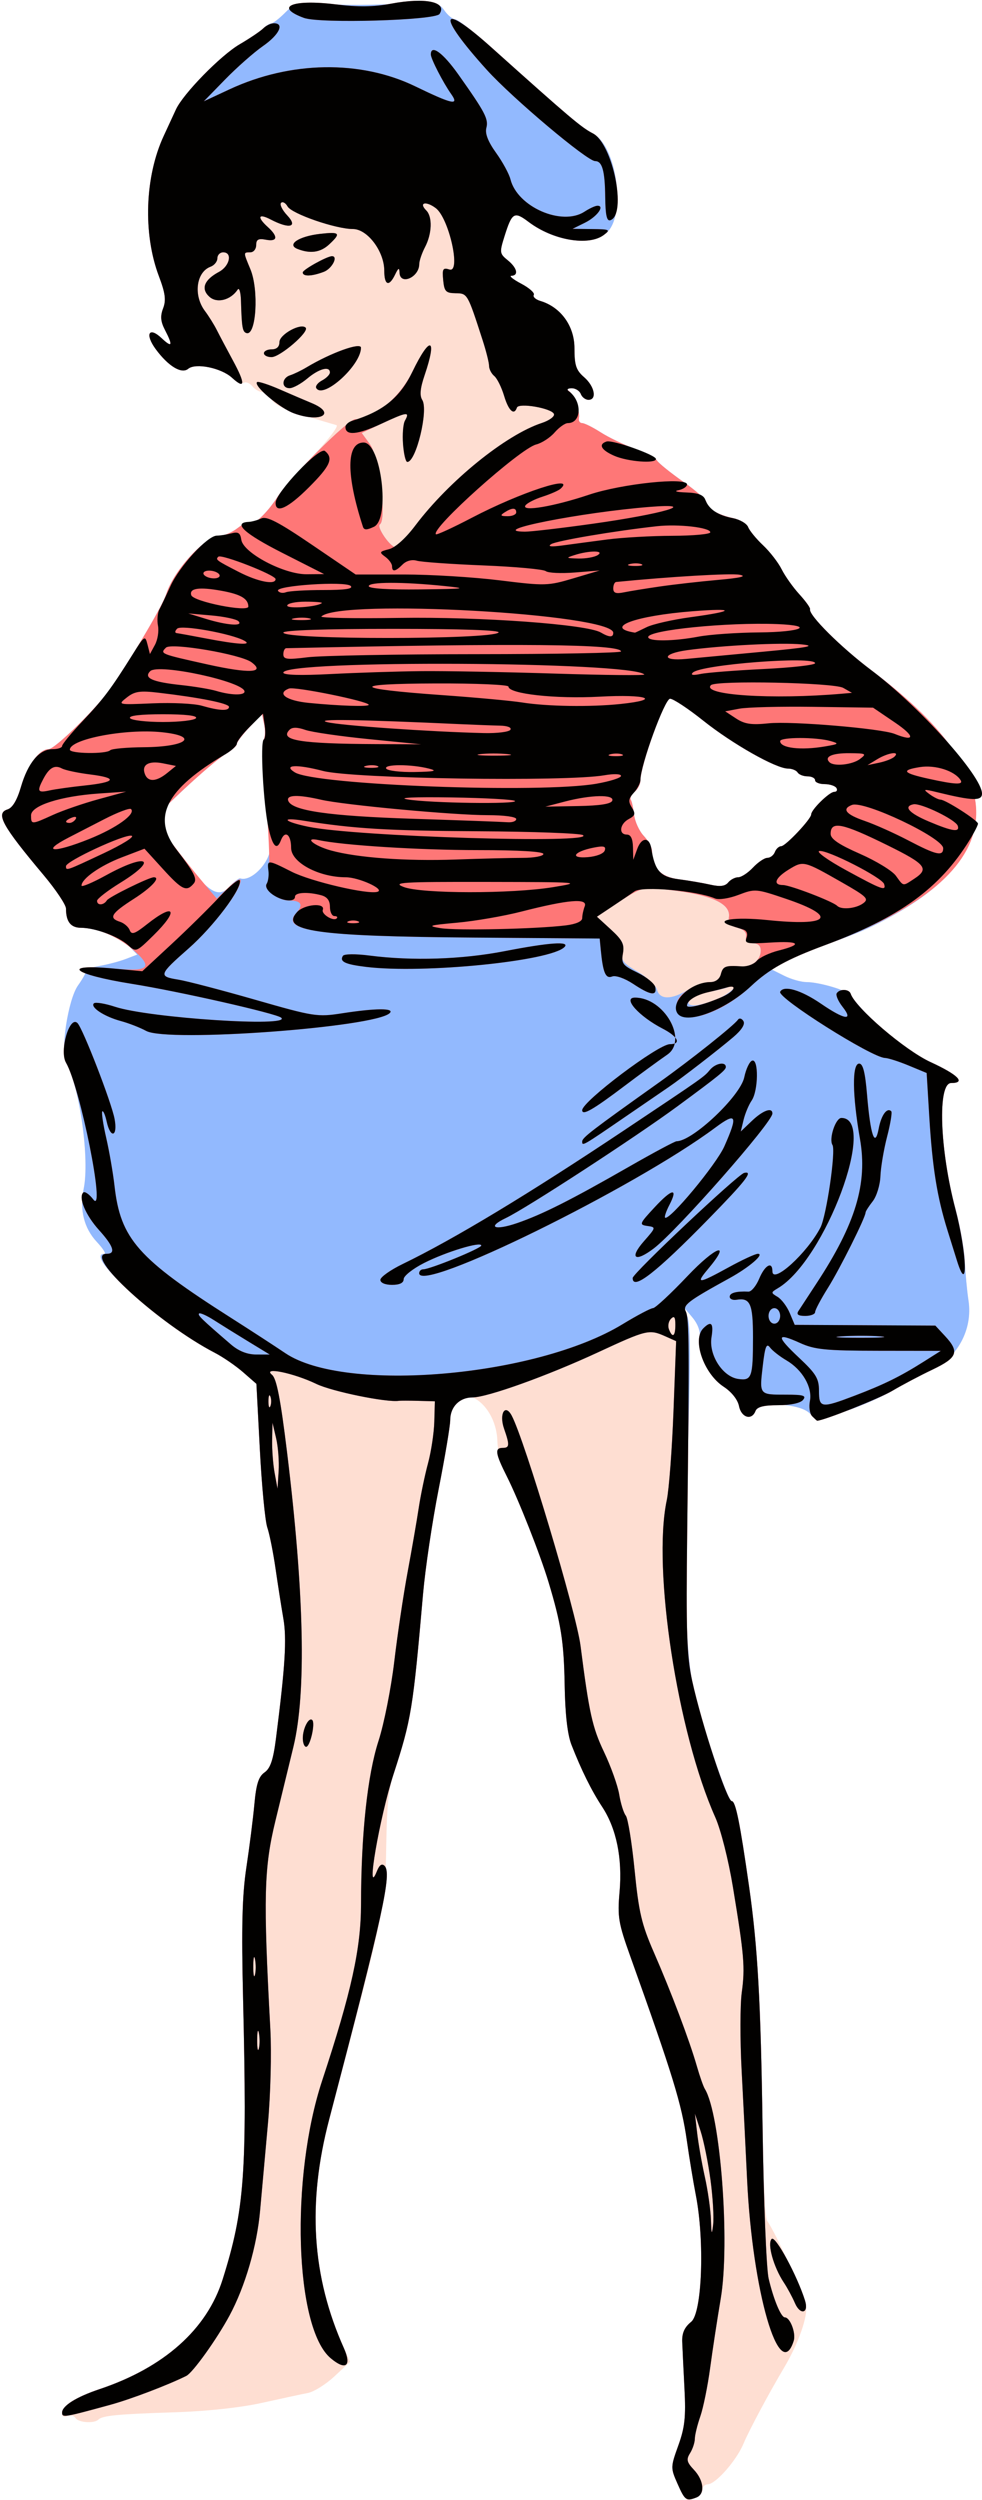
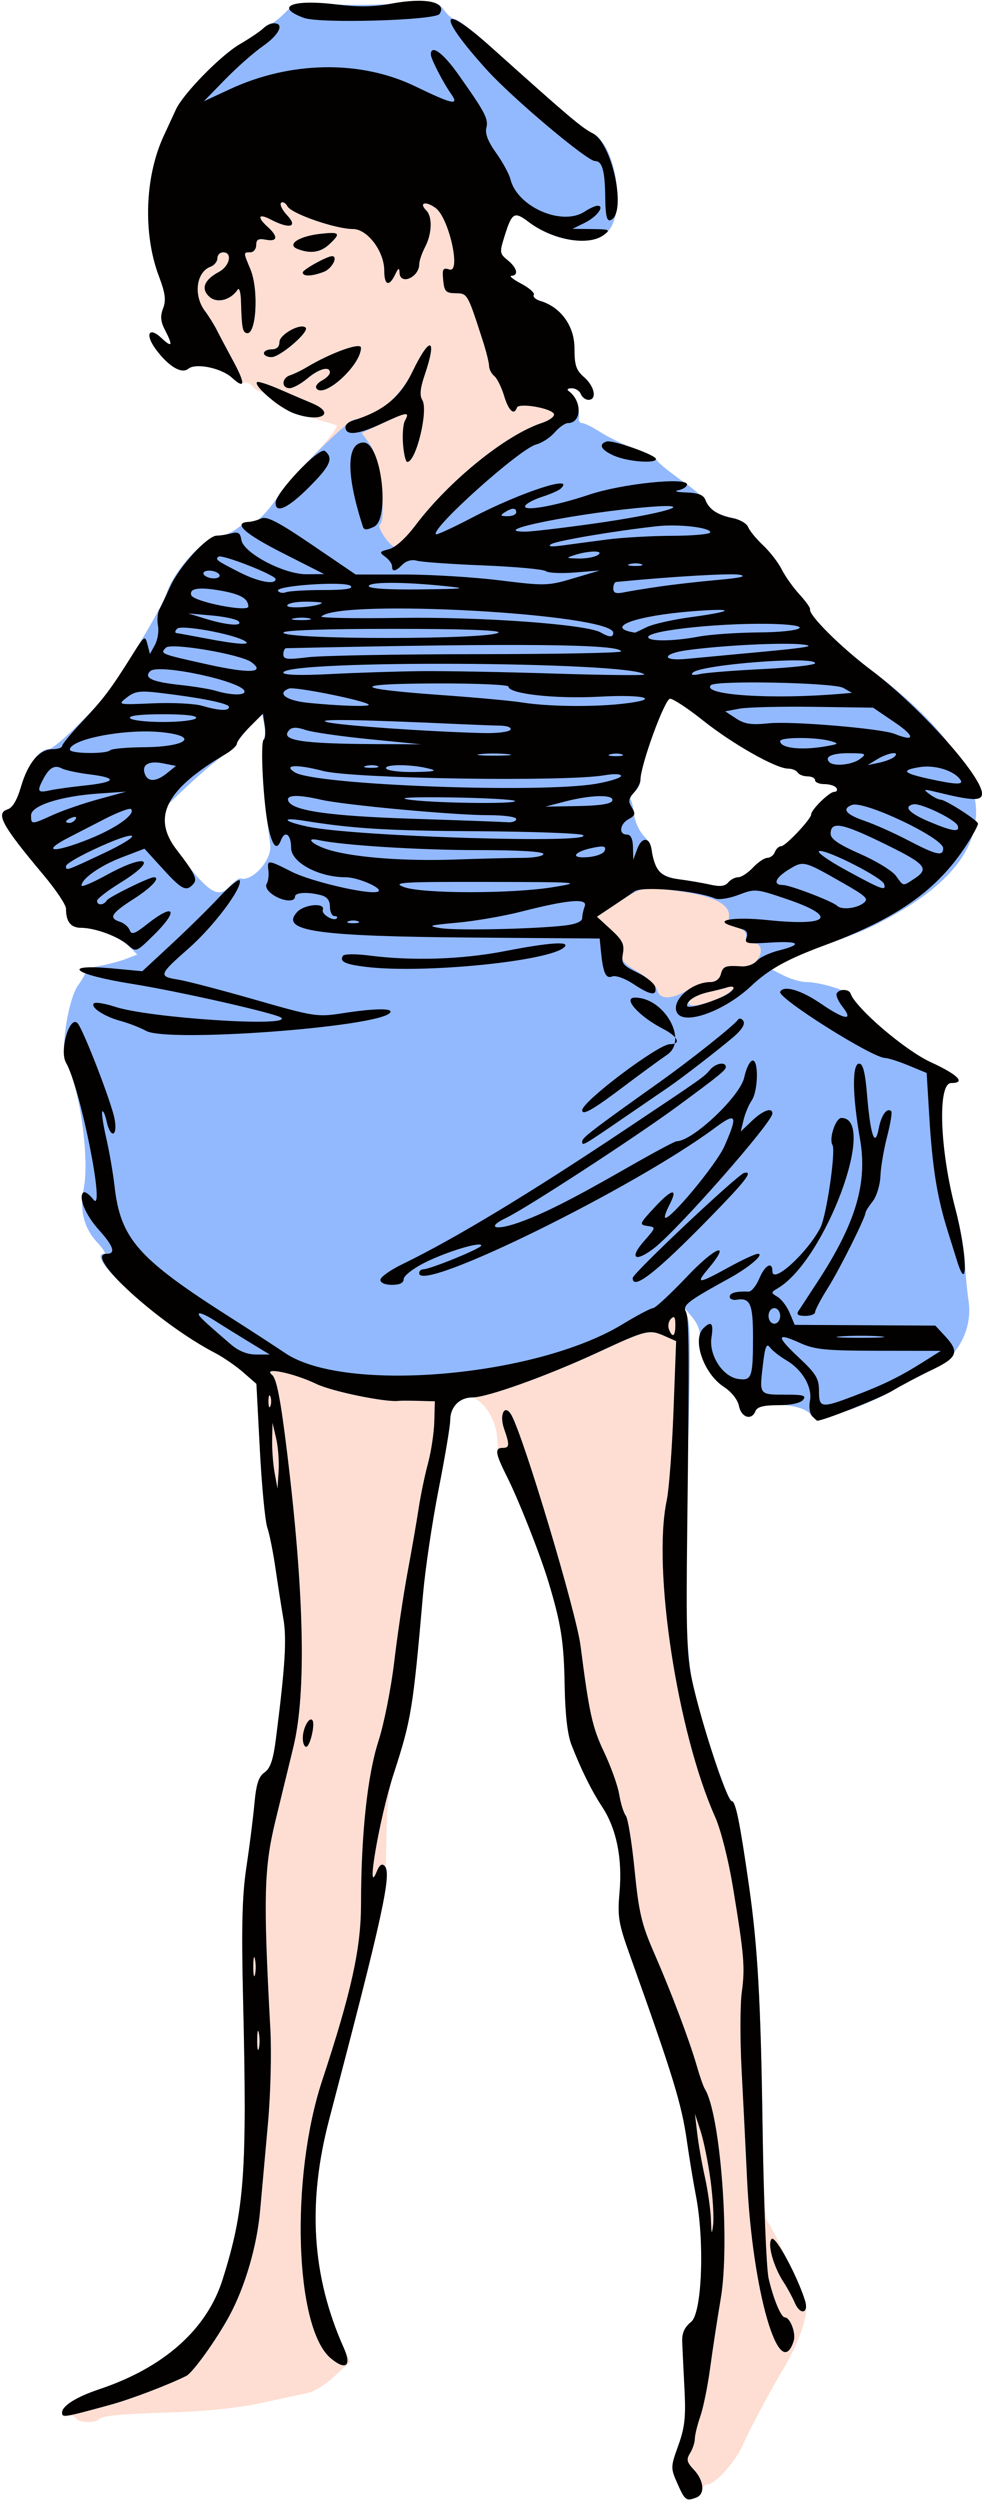
<svg xmlns="http://www.w3.org/2000/svg" xmlns:ns1="http://www.inkscape.org/namespaces/inkscape" xmlns:ns2="http://sodipodi.sourceforge.net/DTD/sodipodi-0.dtd" id="svg5666" version="1.1" ns1:version="0.91 r13725" width="237.188" height="603.75" viewBox="0 0 237.188 603.75" ns2:docname="Girl3Variant2.svg">
  <defs id="defs5670" />
  <ns2:namedview pagecolor="#ffffff" bordercolor="#666666" borderopacity="1" objecttolerance="10" gridtolerance="10" guidetolerance="10" ns1:pageopacity="0" ns1:pageshadow="2" ns1:window-width="1600" ns1:window-height="837" id="namedview5668" showgrid="false" ns1:zoom="1.1056046" ns1:cx="118.59375" ns1:cy="301.875" ns1:window-x="-8" ns1:window-y="-8" ns1:window-maximized="1" ns1:current-layer="svg5666" />
  <g id="g6233">
    <path style="fill:#feded2" d="m 163.641,599.851 c -1.685,-3.819 -1.681,-4.008 0.199,-9.233 1.566,-4.351 1.84,-6.872 1.488,-13.679 -0.237,-4.59 -0.483,-9.694 -0.546,-11.342 -0.082,-2.13 0.543,-3.529 2.161,-4.84 2.643,-2.142 3.284,-19.549 1.126,-30.601 -0.604,-3.094 -1.577,-9 -2.163,-13.125 -1.263,-8.897 -3.398,-15.859 -13.659,-44.531 -2.885,-8.063 -3.131,-9.54 -2.598,-15.595 0.712,-8.083 -0.756,-15.274 -4.183,-20.499 -2.613,-3.982 -5.033,-8.869 -7.431,-15 -0.974,-2.49 -1.529,-7.372 -1.652,-14.531 -0.179,-10.387 -0.867,-14.758 -3.913,-24.844 -1.927,-6.381 -7.111,-19.605 -9.922,-25.312 -1.27,-2.578 -2.35,-6.375 -2.401,-8.438 -0.265,-10.781 -11.385,-15.973 -11.401,-5.324 -0.002,1.381 -1.262,8.901 -2.8,16.711 -1.538,7.81 -3.233,19.2 -3.767,25.312 -2.349,26.893 -2.961,30.855 -6.278,40.644 -2.049,6.049 -2.415,8.931 -2.62,20.625 -0.256,14.613 0.004,13.375 -13.762,65.625 -5.343,20.28 -4.205,37.921 3.567,55.286 l 1.457,3.255 -3.758,3.505 c -2.067,1.928 -4.952,3.736 -6.412,4.018 -1.46,0.282 -6.451,1.357 -11.091,2.388 -5.19,1.153 -13.309,2.03 -21.094,2.278 -13.75,0.437 -17.46,0.792 -18.431,1.763 -0.994,0.994 -4.831,0.737 -5.515,-0.37 -0.34,-0.551 -1.209,-0.775 -1.93,-0.498 -2.189,0.84 -1.467,-1.933 0.908,-3.489 1.221,-0.8 4.28,-2.143 6.797,-2.985 15.598,-5.217 25.967,-14.454 29.761,-26.512 5.294,-16.827 5.932,-25.577 4.936,-67.701 -0.414,-17.52 -0.223,-25.082 0.805,-31.875 0.741,-4.898 1.609,-11.753 1.927,-15.233 0.443,-4.843 1.019,-6.635 2.456,-7.642 1.41,-0.988 2.095,-3.026 2.756,-8.204 2.228,-17.467 2.633,-24.045 1.782,-28.966 -0.486,-2.811 -1.342,-8.275 -1.901,-12.142 -0.559,-3.867 -1.448,-8.297 -1.976,-9.844 -0.527,-1.547 -1.335,-9.984 -1.795,-18.75 l -0.836,-15.938 -3.22,-2.812 c -1.771,-1.547 -4.842,-3.655 -6.824,-4.684 -12.795,-6.642 -32.053,-23.91 -26.666,-23.91 0.465,0 -0.366,-1.296 -1.845,-2.88 -3.102,-3.321 -4.209,-7.801 -3.166,-12.823 1.467,-7.072 -0.923,-24.334 -4.194,-30.285 -1.512,-2.751 0.392,-15.407 2.832,-18.835 1.232,-1.73 2.118,-3.357 1.968,-3.614 -0.15,-0.258 1.329,-0.75 3.285,-1.094 1.956,-0.344 4.792,-1.1 6.303,-1.681 l 2.746,-1.056 -1.981,-1.981 c -2.263,-2.263 -7.964,-4.466 -11.614,-4.486 -2.475,-0.014 -3.616,-1.476 -3.616,-4.634 0,-0.91 -2.445,-4.567 -5.433,-8.126 -10.004,-11.918 -11.636,-14.893 -8.682,-15.831 1.203,-0.382 2.305,-2.241 3.245,-5.472 1.492,-5.134 4.388,-9.076 6.666,-9.076 1.587,0 12.165,-10.442 15.265,-15.068 6.157,-9.189 12.218,-19.533 13.201,-22.53 1.881,-5.737 9.409,-13.883 12.879,-13.935 1.091,-0.016 3.038,-0.86 4.328,-1.874 1.29,-1.014 2.609,-1.579 2.933,-1.256 0.808,0.808 4.154,-2.317 6.72,-6.275 1.17,-1.805 5.092,-6.365 8.717,-10.134 3.624,-3.769 6.093,-7.003 5.486,-7.187 -0.607,-0.184 -4.152,-1.223 -7.879,-2.308 -4.404,-1.283 -7.122,-2.623 -7.767,-3.828 -0.546,-1.02 -1.559,-1.855 -2.251,-1.855 -0.692,0 -1.78,-0.628 -2.417,-1.396 -0.637,-0.768 -1.564,-1.145 -2.059,-0.839 -0.495,0.306 -1.819,-0.279 -2.941,-1.301 -2.538,-2.311 -8.729,-3.54 -10.486,-2.082 -1.594,1.323 -4.779,-0.592 -7.816,-4.7 -2.687,-3.634 -1.705,-5.594 1.361,-2.714 2.588,2.432 2.827,1.877 0.842,-1.962 -1.058,-2.047 -1.168,-3.332 -0.446,-5.23 0.751,-1.975 0.529,-3.651 -1.031,-7.787 -3.858,-10.229 -3.384,-23.997 1.165,-33.826 1.084,-2.341 2.415,-5.223 2.959,-6.404 C 44.243,22.647 53.295,13.386 57.886,10.7 60.338,9.265 62.901,7.536 63.583,6.858 64.264,6.18 65.156,5.625 65.564,5.625 c 0.408,0 1.903,-1.16 3.321,-2.578 2.404,-2.404 2.998,-2.55 8.8,-2.166 6.592,0.437 10.51,0.42 21.434,-0.094 6.152,-0.289 6.911,-0.124 8.256,1.791 0.815,1.16 1.996,2.109 2.626,2.109 0.63,0 4.556,3.059 8.725,6.797 18.903,16.95 21.645,19.274 24.467,20.733 5.883,3.042 8.137,20.094 3.188,24.112 -3.963,3.216 -12.46,1.979 -18.689,-2.723 -3.497,-2.639 -4.021,-2.329 -5.843,3.466 -1.223,3.891 -1.183,4.19 0.774,5.775 2.276,1.843 2.715,3.692 0.893,3.756 -0.645,0.023 0.424,0.884 2.375,1.914 1.951,1.03 3.316,2.246 3.033,2.704 -0.283,0.457 0.441,1.119 1.609,1.471 4.923,1.483 8.217,6.054 8.217,11.404 0,4.142 0.394,5.321 2.344,7.016 2.534,2.204 3.153,5.45 1.038,5.45 -0.718,0 -1.549,-0.633 -1.846,-1.406 -0.297,-0.773 -1.291,-1.4 -2.21,-1.392 -1.038,0.009 -1.274,0.275 -0.625,0.703 1.228,0.809 2.701,4.865 2.378,6.548 -0.124,0.645 0.225,1.172 0.774,1.172 0.549,0 2.572,1.007 4.494,2.237 1.923,1.23 5.605,3.001 8.183,3.935 2.578,0.934 5.014,2.227 5.412,2.874 0.399,0.647 3.246,2.946 6.328,5.107 3.082,2.162 5.603,4.401 5.603,4.976 0,1.403 2.667,2.984 6.422,3.809 1.694,0.372 3.344,1.366 3.668,2.21 0.324,0.843 1.94,2.807 3.592,4.365 1.652,1.557 3.673,4.17 4.491,5.806 0.818,1.636 2.736,4.341 4.263,6.012 1.526,1.671 2.692,3.294 2.592,3.607 -0.439,1.363 7.416,9.186 14.817,14.756 33.137,24.94 33.699,44.822 1.728,61.085 -3.661,1.862 -5.791,2.71 -16.259,6.469 -2.32,0.833 -5.412,2.238 -6.871,3.122 l -2.652,1.607 3.031,1.512 c 1.667,0.832 4.077,1.512 5.356,1.512 3.054,0 9.877,2.012 10.653,3.141 3.636,5.293 13.366,13.446 19.311,16.183 6.651,3.062 8.611,5.051 4.977,5.051 -3.344,0 -2.777,16.138 1.071,30.469 1.108,4.125 2.115,9.82 2.24,12.656 0.124,2.836 0.519,7.088 0.878,9.448 1.056,6.957 -2.714,13.902 -9.155,16.867 -2.712,1.248 -6.83,3.425 -9.151,4.837 -2.32,1.412 -7.354,3.63 -11.187,4.929 l -6.968,2.362 -1.998,-1.877 c -2.54,-2.386 -12.13,-2.734 -12.998,-0.471 -0.904,2.356 -3.418,1.606 -3.977,-1.187 -0.313,-1.566 -1.784,-3.423 -3.714,-4.688 -3.605,-2.363 -6.337,-7.862 -5.794,-11.664 0.24,-1.682 -0.376,-3.423 -1.825,-5.156 l -2.188,-2.617 1.053,2.475 c 0.775,1.822 0.792,10.853 0.065,34.219 -0.981,31.515 -0.488,48.16 1.679,56.664 2.637,10.349 8.062,26.174 8.972,26.174 0.93,0 1.935,4.949 4.189,20.625 2.004,13.939 2.844,28.167 3.136,53.156 0.185,15.856 0.688,26.925 1.255,27.656 1.773,2.285 8.777,17.592 9.342,20.416 0.509,2.547 -1.842,9.199 -5.31,15.022 -3.552,5.964 -8.471,15.172 -9.766,18.281 -1.718,4.127 -6.76,9.844 -8.681,9.844 -0.672,0 -1.222,0.588 -1.222,1.306 0,1.179 -1.888,2.444 -3.646,2.444 -0.374,0 -1.454,-1.754 -2.401,-3.899 z M 55.274,214.26 c 1.19,-1.266 2.423,-2.218 2.742,-2.115 2.898,0.937 7.751,-4.508 7.251,-8.134 -1.232,-8.935 -2.208,-24.55 -1.588,-25.417 0.368,-0.516 0.43,-2.115 0.137,-3.554 l -0.533,-2.617 -3.047,3.239 c -1.676,1.782 -3.047,3.606 -3.047,4.055 0,0.449 -1.276,1.57 -2.835,2.491 -1.559,0.921 -6.088,4.764 -10.065,8.539 l -7.23,6.865 2.516,3.536 c 9.908,13.926 12.725,16.279 15.7,13.112 z M 178.299,211.875 c 0.756,0 2.365,-1.055 3.576,-2.344 1.211,-1.289 2.774,-2.344 3.474,-2.344 0.7,0 1.515,-0.633 1.812,-1.406 0.297,-0.773 0.985,-1.406 1.528,-1.406 1.048,0 7.246,-6.574 7.247,-7.686 9.4e-4,-1.143 4.388,-5.439 5.554,-5.439 0.616,0 0.859,-0.422 0.54,-0.938 -0.319,-0.516 -1.609,-0.938 -2.868,-0.938 -1.259,0 -2.288,-0.422 -2.288,-0.938 0,-0.516 -0.819,-0.938 -1.82,-0.938 -1.001,0 -2.08,-0.422 -2.399,-0.938 -0.319,-0.516 -1.368,-0.938 -2.331,-0.938 -2.89,0 -13.424,-5.963 -20.481,-11.594 -3.641,-2.905 -7.239,-5.281 -7.996,-5.281 -1.325,0 -7.168,16.157 -7.163,19.807 9.4e-4,0.839 -0.626,2.047 -1.394,2.684 -0.768,0.637 -1.185,1.499 -0.928,1.916 0.257,0.417 0.622,2.078 0.81,3.693 0.188,1.614 1.238,3.89 2.334,5.056 1.096,1.166 1.992,2.812 1.992,3.657 0,4.045 2.076,6.228 6.462,6.797 2.376,0.308 5.796,0.894 7.601,1.303 2.358,0.534 3.574,0.387 4.322,-0.522 0.572,-0.696 1.659,-1.265 2.415,-1.265 z" id="path6224" ns1:connector-curvature="0" />
    <path style="fill:#92b9fe" d="m 163.641,599.851 c -1.685,-3.819 -1.681,-4.008 0.199,-9.233 1.566,-4.351 1.84,-6.872 1.488,-13.679 -0.237,-4.59 -0.483,-9.694 -0.546,-11.342 -0.082,-2.13 0.543,-3.529 2.161,-4.84 2.643,-2.142 3.284,-19.549 1.126,-30.601 -0.604,-3.094 -1.577,-9 -2.163,-13.125 -1.263,-8.897 -3.398,-15.859 -13.659,-44.531 -2.885,-8.063 -3.131,-9.54 -2.598,-15.595 0.712,-8.083 -0.756,-15.274 -4.183,-20.499 -2.613,-3.982 -5.033,-8.869 -7.431,-15 -0.974,-2.49 -1.529,-7.372 -1.652,-14.531 -0.179,-10.387 -0.867,-14.758 -3.913,-24.844 -2.013,-6.665 -7.189,-19.782 -10.042,-25.449 -2.791,-5.543 -2.991,-6.895 -1.022,-6.895 1.684,0 1.734,-0.655 0.352,-4.619 -1.252,-3.592 0.231,-6.172 1.83,-3.183 3.111,5.812 15.608,47.596 16.633,55.614 2.071,16.192 2.846,19.697 5.656,25.602 1.671,3.511 3.33,8.152 3.686,10.312 0.356,2.161 1.07,4.452 1.586,5.091 0.516,0.639 1.473,6.545 2.126,13.125 1.016,10.234 1.691,13.115 4.669,19.932 4.152,9.507 8.597,21.272 10.362,27.428 0.703,2.453 1.573,4.936 1.933,5.519 3.776,6.109 6.127,37.143 3.838,50.661 -0.813,4.804 -1.962,12.321 -2.551,16.704 -0.59,4.383 -1.661,9.656 -2.379,11.719 -0.719,2.062 -1.313,4.494 -1.321,5.403 -0.008,0.909 -0.526,2.474 -1.152,3.476 -0.956,1.531 -0.806,2.176 0.938,4.032 2.422,2.579 2.714,5.862 0.593,6.676 -2.465,0.946 -2.778,0.718 -4.564,-3.33 z m 7.975,-73.349 c -0.563,-4.178 -1.642,-9.495 -2.398,-11.815 l -1.374,-4.219 0.542,4.688 c 0.298,2.578 1.135,7.35 1.859,10.605 0.725,3.255 1.385,7.895 1.468,10.312 0.125,3.661 0.215,3.863 0.538,1.21 0.214,-1.752 -0.072,-6.603 -0.635,-10.781 z M 15,582.665 c 0,-1.615 3.467,-3.783 9.017,-5.64 15.598,-5.217 25.967,-14.454 29.761,-26.512 5.294,-16.827 5.932,-25.577 4.936,-67.701 -0.414,-17.52 -0.223,-25.082 0.805,-31.875 0.741,-4.898 1.609,-11.753 1.927,-15.233 0.443,-4.843 1.019,-6.635 2.456,-7.642 1.41,-0.988 2.095,-3.026 2.756,-8.204 2.228,-17.467 2.633,-24.045 1.782,-28.966 -0.486,-2.811 -1.342,-8.275 -1.901,-12.142 -0.559,-3.867 -1.448,-8.297 -1.976,-9.844 -0.527,-1.547 -1.335,-9.984 -1.795,-18.75 l -0.836,-15.938 -3.22,-2.812 c -1.771,-1.547 -4.842,-3.655 -6.824,-4.684 -12.795,-6.642 -32.053,-23.91 -26.666,-23.91 0.465,0 -0.366,-1.296 -1.845,-2.88 -3.102,-3.321 -4.209,-7.801 -3.166,-12.823 1.467,-7.072 -0.923,-24.334 -4.194,-30.285 -1.512,-2.751 0.392,-15.407 2.832,-18.835 1.232,-1.73 2.099,-3.357 1.927,-3.614 -0.172,-0.258 1.306,-0.75 3.285,-1.094 1.979,-0.344 4.834,-1.1 6.344,-1.681 l 2.746,-1.056 -1.981,-1.981 c -2.263,-2.263 -7.964,-4.466 -11.614,-4.486 -2.475,-0.014 -3.616,-1.476 -3.616,-4.634 0,-0.91 -2.445,-4.567 -5.433,-8.126 -10.004,-11.918 -11.636,-14.893 -8.682,-15.831 1.203,-0.382 2.305,-2.241 3.245,-5.472 1.492,-5.134 4.388,-9.076 6.666,-9.076 1.587,0 12.165,-10.442 15.265,-15.068 6.157,-9.189 12.218,-19.533 13.201,-22.53 1.881,-5.737 9.409,-13.883 12.879,-13.935 1.091,-0.016 3.038,-0.86 4.328,-1.874 1.29,-1.014 2.609,-1.579 2.933,-1.256 0.814,0.814 4.176,-2.34 6.688,-6.275 2.975,-4.66 17.066,-18.75 18.751,-18.75 4.515,0 10.789,-5.202 13.823,-11.461 4.296,-8.863 6.075,-8.356 2.953,0.842 -1.068,3.146 -1.232,4.892 -0.56,5.968 1.529,2.449 -1.491,14.964 -3.611,14.964 -1.025,0 -1.501,-8.301 -0.572,-9.962 1.251,-2.235 0.535,-2.167 -5.142,0.489 l -5.301,2.48 2.011,2.76 c 2.201,3.022 4.079,18.254 2.38,19.304 -0.918,0.568 2.514,5.552 3.823,5.552 0.416,0 2.534,-2.354 4.707,-5.232 8.185,-10.841 21.828,-21.908 30.561,-24.79 1.821,-0.601 3.151,-1.574 2.955,-2.163 -0.467,-1.402 -8.54,-2.805 -8.959,-1.557 -0.669,1.99 -2.006,0.762 -3.083,-2.832 -0.62,-2.069 -1.691,-4.23 -2.381,-4.802 -0.69,-0.573 -1.255,-1.671 -1.255,-2.441 0,-0.77 -0.701,-3.566 -1.557,-6.213 -3.661,-11.319 -3.648,-11.298 -6.527,-11.338 -2.364,-0.033 -2.735,-0.425 -2.998,-3.169 -0.261,-2.728 -0.067,-3.057 1.513,-2.556 2.862,0.908 -0.108,-12.417 -3.305,-14.828 -2.372,-1.789 -4.202,-1.342 -2.298,0.562 1.525,1.525 1.391,5.606 -0.291,8.83 -0.77,1.477 -1.403,3.339 -1.406,4.138 -0.013,3.193 -4.636,5.197 -4.757,2.062 -0.051,-1.306 -0.271,-1.211 -1.081,0.469 -1.457,3.022 -2.606,2.602 -2.606,-0.954 0,-4.663 -4.063,-10.061 -7.572,-10.061 -4.169,0 -14.793,-3.675 -15.794,-5.464 -0.478,-0.854 -1.183,-1.237 -1.568,-0.853 -0.384,0.384 0.29,1.752 1.499,3.039 2.649,2.819 0.532,3.342 -3.988,0.984 -3.015,-1.573 -3.388,-0.605 -0.703,1.825 2.553,2.311 2.356,3.592 -0.469,3.052 -1.821,-0.348 -2.344,-0.059 -2.344,1.297 0,0.96 -0.633,1.745 -1.406,1.745 -1.725,0 -1.725,-0.054 0,4.074 2.095,5.013 1.417,16.162 -0.938,15.434 -0.965,-0.298 -1.145,-1.352 -1.328,-7.79 -0.059,-2.062 -0.417,-3.286 -0.796,-2.718 -1.707,2.557 -4.999,3.395 -6.83,1.738 -2.118,-1.917 -1.282,-4.084 2.319,-6.012 2.604,-1.394 3.316,-4.726 1.01,-4.726 -0.773,0 -1.406,0.646 -1.406,1.436 0,0.79 -0.738,1.708 -1.641,2.041 -3.479,1.284 -4.201,6.921 -1.369,10.694 0.923,1.23 2.21,3.29 2.86,4.58 0.65,1.289 2.421,4.635 3.935,7.434 3.037,5.617 2.943,7.023 -0.273,4.091 -2.592,-2.362 -8.775,-3.618 -10.552,-2.144 -1.594,1.323 -4.779,-0.592 -7.816,-4.7 -2.687,-3.634 -1.705,-5.594 1.361,-2.714 2.588,2.432 2.827,1.877 0.842,-1.962 -1.058,-2.047 -1.168,-3.332 -0.446,-5.23 0.751,-1.975 0.529,-3.651 -1.031,-7.787 -3.858,-10.229 -3.384,-23.997 1.165,-33.826 1.084,-2.341 2.415,-5.223 2.959,-6.404 C 44.243,22.647 53.295,13.386 57.886,10.7 60.338,9.265 62.901,7.536 63.583,6.858 64.264,6.18 65.156,5.625 65.564,5.625 c 0.408,0 1.903,-1.16 3.321,-2.578 2.404,-2.404 2.998,-2.55 8.8,-2.166 6.592,0.437 10.51,0.42 21.434,-0.094 6.152,-0.289 6.911,-0.124 8.256,1.791 0.815,1.16 1.996,2.109 2.626,2.109 0.63,0 4.556,3.059 8.725,6.797 18.903,16.95 21.645,19.274 24.467,20.733 5.883,3.042 8.137,20.094 3.188,24.112 -3.963,3.216 -12.46,1.979 -18.689,-2.723 -3.497,-2.639 -4.021,-2.329 -5.843,3.466 -1.223,3.891 -1.183,4.19 0.774,5.775 2.276,1.843 2.715,3.692 0.893,3.756 -0.645,0.023 0.424,0.884 2.375,1.914 1.951,1.03 3.316,2.246 3.033,2.704 -0.283,0.457 0.441,1.119 1.609,1.471 4.923,1.483 8.217,6.054 8.217,11.404 0,4.142 0.394,5.321 2.344,7.016 2.534,2.204 3.153,5.45 1.038,5.45 -0.718,0 -1.549,-0.633 -1.846,-1.406 -0.297,-0.773 -1.291,-1.4 -2.21,-1.392 -1.038,0.009 -1.274,0.275 -0.625,0.703 1.228,0.809 2.701,4.865 2.378,6.548 -0.124,0.645 0.225,1.172 0.774,1.172 0.549,0 2.572,1.007 4.494,2.237 1.923,1.23 5.605,3.001 8.183,3.935 2.578,0.934 5.014,2.227 5.412,2.874 0.399,0.647 3.246,2.946 6.328,5.107 3.082,2.162 5.603,4.401 5.603,4.976 0,1.403 2.667,2.984 6.422,3.809 1.694,0.372 3.344,1.366 3.668,2.21 0.324,0.843 1.94,2.807 3.592,4.365 1.652,1.557 3.673,4.17 4.491,5.806 0.818,1.636 2.736,4.341 4.263,6.012 1.526,1.671 2.692,3.294 2.592,3.607 -0.439,1.363 7.416,9.186 14.817,14.756 33.137,24.94 33.699,44.822 1.728,61.085 -3.661,1.862 -5.791,2.71 -16.259,6.469 -2.32,0.833 -5.412,2.238 -6.871,3.122 l -2.652,1.607 3.031,1.512 c 1.667,0.832 4.077,1.512 5.356,1.512 3.054,0 9.877,2.012 10.653,3.141 3.636,5.293 13.366,13.446 19.311,16.183 6.651,3.062 8.611,5.051 4.977,5.051 -3.344,0 -2.777,16.138 1.071,30.469 1.108,4.125 2.115,9.82 2.24,12.656 0.124,2.836 0.519,7.088 0.878,9.448 1.056,6.957 -2.714,13.902 -9.155,16.867 -2.712,1.248 -6.83,3.425 -9.151,4.837 -2.32,1.412 -7.354,3.63 -11.187,4.929 l -6.968,2.362 -1.998,-1.877 c -2.54,-2.386 -12.13,-2.734 -12.998,-0.471 -0.904,2.356 -3.418,1.606 -3.977,-1.187 -0.313,-1.566 -1.784,-3.423 -3.714,-4.688 -3.605,-2.363 -6.337,-7.862 -5.794,-11.664 0.24,-1.682 -0.376,-3.423 -1.825,-5.156 l -2.188,-2.617 1.053,2.475 c 0.775,1.822 0.792,10.853 0.065,34.219 -0.981,31.515 -0.488,48.16 1.679,56.664 2.637,10.349 8.062,26.174 8.972,26.174 0.931,0 1.967,5.105 4.184,20.625 2.083,14.583 2.823,27.776 3.261,58.125 0.257,17.789 0.915,34.242 1.462,36.562 1.198,5.08 2.993,9.375 3.919,9.375 1.277,0 2.72,3.823 2.137,5.66 -3.409,10.741 -9.992,-12.032 -11.256,-38.942 -0.339,-7.219 -0.934,-19.112 -1.322,-26.429 -0.388,-7.317 -0.373,-15.753 0.033,-18.746 0.828,-6.102 0.591,-8.94 -2.131,-25.467 -1.083,-6.578 -2.928,-13.867 -4.27,-16.875 -9.159,-20.521 -15.209,-60.053 -11.716,-76.545 0.546,-2.578 1.28,-12.281 1.63,-21.562 l 0.637,-16.875 -2.625,-1.172 c -3.89,-1.737 -4.44,-1.606 -16.235,3.866 C 132.181,332.294 117.683,337.5 114.096,337.5 c -3.103,0 -5.345,2.287 -5.35,5.458 -0.002,1.381 -1.262,8.901 -2.8,16.711 -1.538,7.81 -3.233,19.2 -3.767,25.312 -2.432,27.838 -2.835,30.304 -7.106,43.457 -3.395,10.457 -6.85,30.523 -4.048,23.513 0.613,-1.532 1.215,-1.96 1.857,-1.318 1.799,1.799 -0.29,11.36 -13.376,61.243 -5.318,20.274 -4.186,37.917 3.546,55.215 1.951,4.366 0.461,5.517 -3.177,2.455 -8.686,-7.309 -9.8,-43.579 -2.059,-67.045 7.068,-21.427 9.371,-31.881 9.386,-42.616 0.024,-16.948 1.547,-31.152 4.227,-39.433 1.332,-4.116 3.045,-12.756 3.808,-19.202 0.762,-6.445 2.21,-16.148 3.217,-21.562 1.007,-5.414 2.214,-12.375 2.682,-15.469 0.468,-3.094 1.476,-7.945 2.241,-10.781 0.765,-2.836 1.451,-7.371 1.524,-10.078 l 0.134,-4.922 -4.002,-0.111 c -2.201,-0.061 -4.309,-0.064 -4.685,-0.007 -2.946,0.45 -16.158,-2.254 -19.942,-4.081 -5.491,-2.651 -13.157,-4.219 -10.699,-2.188 1.096,0.905 2.049,5.809 3.611,18.574 4.172,34.094 4.698,58.236 1.551,71.25 -0.935,3.867 -2.883,11.883 -4.33,17.812 -2.793,11.45 -2.968,18.498 -1.248,50.273 0.316,5.832 0.06,15.957 -0.58,22.969 -0.629,6.896 -1.479,16.336 -1.889,20.977 -0.749,8.496 -3.615,18.325 -7.386,25.33 C 52.372,564.933 46.575,573.028 45,573.812 40.557,576.024 31.598,579.434 26.719,580.771 15.405,583.872 15,583.937 15,582.665 Z m 47.538,-91.639 c -0.224,-1.166 -0.416,-0.433 -0.427,1.63 -0.01,2.062 0.173,3.017 0.408,2.12 0.235,-0.896 0.243,-2.584 0.019,-3.75 z m -0.938,-17.812 c -0.224,-1.166 -0.416,-0.433 -0.427,1.63 -0.01,2.062 0.173,3.017 0.408,2.12 0.235,-0.896 0.243,-2.584 0.019,-3.75 z m 5.094,-125.87 -0.881,-3.75 -0.084,4.219 c -0.046,2.32 0.228,5.906 0.609,7.969 l 0.693,3.75 0.272,-4.219 c 0.15,-2.32 -0.124,-5.906 -0.609,-7.969 z m -1.386,-10.078 c -0.26,-0.645 -0.473,-0.117 -0.473,1.172 0,1.289 0.213,1.816 0.473,1.172 0.26,-0.645 0.26,-1.699 0,-2.344 z M 163.125,319.969 c 0,-1.885 -0.271,-2.26 -1.062,-1.469 -0.584,0.584 -0.808,1.723 -0.498,2.531 0.858,2.236 1.56,1.759 1.56,-1.062 z m 10.306,-78.784 c 3.403,-1.474 5.596,-3.967 2.417,-2.747 -0.737,0.283 -2.831,0.794 -4.654,1.136 -3.963,0.743 -6.661,3.238 -3.502,3.238 1.091,0 3.674,-0.732 5.74,-1.627 z m -7.282,-2.119 c 1.688,-1.029 4.058,-1.873 5.267,-1.875 1.407,-0.002 2.373,-0.678 2.687,-1.879 0.509,-1.947 1.15,-2.203 4.774,-1.905 2.678,0.22 4.872,-1.507 4.872,-3.835 0,-1.148 -0.667,-1.76 -1.916,-1.76 -1.28,0 -1.825,-0.524 -1.641,-1.578 0.179,-1.023 -0.548,-1.783 -2.068,-2.161 -1.725,-0.429 -2.269,-1.112 -2.06,-2.586 0.435,-3.068 -3.666,-5.124 -12.617,-6.325 -8.47,-1.136 -8.053,-1.234 -15.29,3.585 l -3.985,2.654 3.419,3.131 c 2.723,2.494 3.302,3.597 2.844,5.42 -0.493,1.963 0.018,2.636 3.597,4.733 2.294,1.344 4.395,3.301 4.669,4.348 0.639,2.442 3.476,2.454 7.448,0.033 z M 55.274,214.26 c 1.19,-1.266 2.423,-2.218 2.742,-2.115 2.898,0.937 7.751,-4.508 7.251,-8.134 -1.232,-8.935 -2.208,-24.55 -1.588,-25.417 0.368,-0.516 0.43,-2.115 0.137,-3.554 l -0.533,-2.617 -3.047,3.239 c -1.676,1.782 -3.047,3.606 -3.047,4.055 0,0.449 -1.276,1.57 -2.835,2.491 -1.559,0.921 -6.088,4.764 -10.065,8.539 l -7.23,6.865 2.516,3.536 c 9.908,13.926 12.725,16.279 15.7,13.112 z M 178.299,211.875 c 0.756,0 2.365,-1.055 3.576,-2.344 1.211,-1.289 2.774,-2.344 3.474,-2.344 0.7,0 1.515,-0.633 1.812,-1.406 0.297,-0.773 0.985,-1.406 1.528,-1.406 1.048,0 7.246,-6.574 7.247,-7.686 9.4e-4,-1.143 4.388,-5.439 5.554,-5.439 0.616,0 0.859,-0.422 0.54,-0.938 -0.319,-0.516 -1.609,-0.938 -2.868,-0.938 -1.259,0 -2.288,-0.422 -2.288,-0.938 0,-0.516 -0.819,-0.938 -1.82,-0.938 -1.001,0 -2.08,-0.422 -2.399,-0.938 -0.319,-0.516 -1.368,-0.938 -2.331,-0.938 -2.89,0 -13.424,-5.963 -20.481,-11.594 -3.641,-2.905 -7.239,-5.281 -7.996,-5.281 -1.325,0 -7.168,16.157 -7.163,19.807 9.4e-4,0.839 -0.626,2.047 -1.394,2.684 -0.768,0.637 -1.185,1.499 -0.928,1.916 0.257,0.417 0.622,2.078 0.81,3.693 0.188,1.614 1.238,3.89 2.334,5.056 1.096,1.166 1.992,2.812 1.992,3.657 0,4.045 2.076,6.228 6.462,6.797 2.376,0.308 5.796,0.894 7.601,1.303 2.358,0.534 3.574,0.387 4.322,-0.522 0.572,-0.696 1.659,-1.265 2.415,-1.265 z m 13.704,344.35 c -0.622,-1.447 -1.83,-3.686 -2.686,-4.975 -2.47,-3.72 -4.05,-9.391 -2.929,-10.513 0.891,-0.891 6.166,8.86 8.053,14.887 0.966,3.084 -1.147,3.605 -2.438,0.601 z M 73.139,419.766 c 0.016,-2.368 1.479,-5.147 2.285,-4.341 0.778,0.778 -0.523,6.451 -1.479,6.451 -0.451,0 -0.814,-0.949 -0.806,-2.109 z M 70.98,99.815 c -3.439,-1.262 -9.786,-6.634 -8.894,-7.526 0.242,-0.242 2.719,0.554 5.505,1.769 2.786,1.215 6.225,2.689 7.643,3.275 6.165,2.548 2.21,4.855 -4.254,2.483 z m 5.42,-6.074 c -0.284,-0.459 0.34,-1.292 1.386,-1.852 1.046,-0.56 1.901,-1.425 1.901,-1.922 0,-1.637 -2.62,-0.945 -5.454,1.439 -1.532,1.289 -3.463,2.344 -4.291,2.344 -2.029,0 -1.922,-2.462 0.135,-3.114 0.902,-0.286 2.695,-1.153 3.984,-1.926 5.836,-3.5 13.125,-6.128 13.125,-4.732 0,4.25 -9.102,12.488 -10.787,9.763 z M 63.75,85.312 c 0,-0.516 0.844,-0.938 1.875,-0.938 1.21,0 1.875,-0.625 1.875,-1.761 0,-1.835 5.14,-4.661 6.324,-3.477 C 74.79,80.103 67.66,86.25 65.573,86.25 64.57,86.25 63.75,85.828 63.75,85.312 Z m 9.375,-19.514 c 0,-0.664 5.868,-3.924 7.063,-3.924 1.574,0 -0.005,3.027 -1.968,3.773 C 75.29,66.762 73.125,66.826 73.125,65.799 Z m -1.263,-5.674 c -2.697,-1.061 0.311,-3.06 5.482,-3.643 4.767,-0.537 5.08,-0.17 2.166,2.544 -2.097,1.954 -4.571,2.309 -7.648,1.098 z" id="path6222" ns1:connector-curvature="0" />
-     <path style="fill:#fe7777" d="m 163.641,599.851 c -1.685,-3.819 -1.681,-4.008 0.199,-9.233 1.566,-4.351 1.84,-6.872 1.488,-13.679 -0.237,-4.59 -0.483,-9.694 -0.546,-11.342 -0.082,-2.13 0.543,-3.529 2.161,-4.84 2.643,-2.142 3.284,-19.549 1.126,-30.601 -0.604,-3.094 -1.577,-9 -2.163,-13.125 -1.263,-8.897 -3.398,-15.859 -13.659,-44.531 -2.885,-8.063 -3.131,-9.54 -2.598,-15.595 0.712,-8.083 -0.756,-15.274 -4.183,-20.499 -2.613,-3.982 -5.033,-8.869 -7.431,-15 -0.974,-2.49 -1.529,-7.372 -1.652,-14.531 -0.179,-10.387 -0.867,-14.758 -3.913,-24.844 -2.013,-6.665 -7.189,-19.782 -10.042,-25.449 -2.791,-5.543 -2.991,-6.895 -1.022,-6.895 1.684,0 1.734,-0.655 0.352,-4.619 -1.252,-3.592 0.231,-6.172 1.83,-3.183 3.111,5.812 15.608,47.596 16.633,55.614 2.071,16.192 2.846,19.697 5.656,25.602 1.671,3.511 3.33,8.152 3.686,10.312 0.356,2.161 1.07,4.452 1.586,5.091 0.516,0.639 1.473,6.545 2.126,13.125 1.016,10.234 1.691,13.115 4.669,19.932 4.152,9.507 8.597,21.272 10.362,27.428 0.703,2.453 1.573,4.936 1.933,5.519 3.776,6.109 6.127,37.143 3.838,50.661 -0.813,4.804 -1.962,12.321 -2.551,16.704 -0.59,4.383 -1.661,9.656 -2.379,11.719 -0.719,2.062 -1.313,4.494 -1.321,5.403 -0.008,0.909 -0.526,2.474 -1.152,3.476 -0.956,1.531 -0.806,2.176 0.938,4.032 2.422,2.579 2.714,5.862 0.593,6.676 -2.465,0.946 -2.778,0.718 -4.564,-3.33 z m 7.975,-73.349 c -0.563,-4.178 -1.642,-9.495 -2.398,-11.815 l -1.374,-4.219 0.542,4.688 c 0.298,2.578 1.135,7.35 1.859,10.605 0.725,3.255 1.385,7.895 1.468,10.312 0.125,3.661 0.215,3.863 0.538,1.21 0.214,-1.752 -0.072,-6.603 -0.635,-10.781 z M 15,582.665 c 0,-1.615 3.467,-3.783 9.017,-5.64 15.598,-5.217 25.967,-14.454 29.761,-26.512 5.294,-16.827 5.932,-25.577 4.936,-67.701 -0.414,-17.52 -0.223,-25.082 0.805,-31.875 0.741,-4.898 1.609,-11.753 1.927,-15.233 0.443,-4.843 1.019,-6.635 2.456,-7.642 1.41,-0.988 2.095,-3.026 2.756,-8.204 2.228,-17.467 2.633,-24.045 1.782,-28.966 -0.486,-2.811 -1.342,-8.275 -1.901,-12.142 -0.559,-3.867 -1.448,-8.297 -1.976,-9.844 -0.527,-1.547 -1.335,-9.984 -1.795,-18.75 l -0.836,-15.938 -3.22,-2.812 c -1.771,-1.547 -4.842,-3.655 -6.824,-4.684 C 38.251,319.645 19.874,302.812 25.781,302.812 c 2.247,0 1.649,-1.848 -1.851,-5.722 -3.252,-3.599 -5.043,-7.852 -3.822,-9.073 0.355,-0.355 1.451,0.403 2.435,1.684 3.054,3.974 -3.161,-27.144 -6.602,-33.057 -1.646,-2.829 0.863,-11.47 2.773,-9.551 1.312,1.318 8.207,19.128 8.96,23.144 0.805,4.289 -0.976,4.879 -1.908,0.632 -0.348,-1.584 -0.824,-2.688 -1.058,-2.454 -0.234,0.234 0.191,3.112 0.944,6.395 0.753,3.283 1.655,8.501 2.005,11.595 1.446,12.814 5.63,17.554 28.124,31.868 4.641,2.953 10.547,6.793 13.125,8.533 14.388,9.712 60.489,5.77 81.424,-6.963 3.533,-2.149 6.864,-3.907 7.403,-3.907 0.538,0 4.279,-3.48 8.313,-7.734 6.887,-7.263 10.758,-8.598 4.964,-1.713 -3.102,3.686 -2.361,3.627 4.96,-0.397 3.283,-1.805 6.471,-3.281 7.083,-3.281 1.702,0 -2.082,3.259 -6.803,5.858 -10.156,5.592 -11.38,6.527 -10.6,8.094 0.819,1.644 0.864,8.768 0.336,53.079 -0.291,24.428 -0.101,30.184 1.197,36.094 2.305,10.5 8.412,29.062 9.562,29.062 0.931,0 1.967,5.105 4.184,20.625 2.083,14.583 2.823,27.776 3.261,58.125 0.257,17.789 0.915,34.242 1.462,36.562 1.198,5.08 2.993,9.375 3.919,9.375 1.277,0 2.72,3.823 2.137,5.66 -3.409,10.741 -9.992,-12.032 -11.256,-38.942 -0.339,-7.219 -0.934,-19.112 -1.322,-26.429 -0.388,-7.317 -0.373,-15.753 0.033,-18.746 0.828,-6.102 0.591,-8.94 -2.131,-25.467 -1.083,-6.578 -2.928,-13.867 -4.27,-16.875 -9.159,-20.521 -15.209,-60.053 -11.716,-76.545 0.546,-2.578 1.28,-12.281 1.63,-21.562 l 0.637,-16.875 -2.625,-1.172 c -3.89,-1.737 -4.44,-1.606 -16.235,3.866 -12.272,5.694 -26.771,10.899 -30.357,10.899 -3.103,0 -5.345,2.287 -5.35,5.458 -0.002,1.381 -1.262,8.901 -2.8,16.711 -1.538,7.81 -3.233,19.2 -3.767,25.312 -2.432,27.838 -2.835,30.304 -7.106,43.457 -3.395,10.457 -6.85,30.523 -4.048,23.513 0.613,-1.532 1.215,-1.96 1.857,-1.318 1.799,1.799 -0.29,11.36 -13.376,61.243 -5.318,20.274 -4.186,37.917 3.546,55.215 1.951,4.366 0.461,5.517 -3.177,2.455 -8.686,-7.309 -9.8,-43.579 -2.059,-67.045 7.068,-21.427 9.371,-31.881 9.386,-42.616 0.024,-16.948 1.547,-31.152 4.227,-39.433 1.332,-4.116 3.045,-12.756 3.808,-19.202 0.762,-6.445 2.21,-16.148 3.217,-21.562 1.007,-5.414 2.214,-12.375 2.682,-15.469 0.468,-3.094 1.476,-7.945 2.241,-10.781 0.765,-2.836 1.451,-7.371 1.524,-10.078 l 0.134,-4.922 -4.002,-0.111 c -2.201,-0.061 -4.309,-0.064 -4.685,-0.007 -2.946,0.45 -16.158,-2.254 -19.942,-4.081 -5.491,-2.651 -13.157,-4.219 -10.699,-2.188 1.096,0.905 2.049,5.809 3.611,18.574 4.172,34.094 4.698,58.236 1.551,71.25 -0.935,3.867 -2.883,11.883 -4.33,17.812 -2.793,11.45 -2.968,18.498 -1.248,50.273 0.316,5.832 0.06,15.957 -0.58,22.969 -0.629,6.896 -1.479,16.336 -1.889,20.977 -0.749,8.496 -3.615,18.325 -7.386,25.33 C 52.372,564.933 46.575,573.028 45,573.812 40.557,576.024 31.598,579.434 26.719,580.771 15.405,583.872 15,583.937 15,582.665 Z m 47.538,-91.639 c -0.224,-1.166 -0.416,-0.433 -0.427,1.63 -0.01,2.062 0.173,3.017 0.408,2.12 0.235,-0.896 0.243,-2.584 0.019,-3.75 z m -0.938,-17.812 c -0.224,-1.166 -0.416,-0.433 -0.427,1.63 -0.01,2.062 0.173,3.017 0.408,2.12 0.235,-0.896 0.243,-2.584 0.019,-3.75 z m 5.094,-125.87 -0.881,-3.75 -0.084,4.219 c -0.046,2.32 0.228,5.906 0.609,7.969 l 0.693,3.75 0.272,-4.219 c 0.15,-2.32 -0.124,-5.906 -0.609,-7.969 z m -1.386,-10.078 c -0.26,-0.645 -0.473,-0.117 -0.473,1.172 0,1.289 0.213,1.816 0.473,1.172 0.26,-0.645 0.26,-1.699 0,-2.344 z M 60,324.004 c -2.836,-1.727 -6.581,-4.055 -8.323,-5.171 -1.742,-1.117 -3.359,-1.838 -3.594,-1.603 -0.401,0.401 0.576,1.349 7.699,7.478 1.858,1.599 3.926,2.423 6.094,2.429 l 3.281,0.008 L 60,324.004 Z m 103.125,-4.036 c 0,-1.885 -0.271,-2.26 -1.062,-1.469 -0.584,0.584 -0.808,1.723 -0.498,2.531 0.858,2.236 1.56,1.759 1.56,-1.062 z m 28.878,236.256 c -0.622,-1.447 -1.83,-3.686 -2.686,-4.975 -2.47,-3.72 -4.05,-9.391 -2.929,-10.513 0.891,-0.891 6.166,8.86 8.053,14.887 0.966,3.084 -1.147,3.605 -2.438,0.601 z M 73.139,419.766 c 0.016,-2.368 1.479,-5.147 2.285,-4.341 0.778,0.778 -0.523,6.451 -1.479,6.451 -0.451,0 -0.814,-0.949 -0.806,-2.109 z M 196.176,342.051 c -0.591,-0.591 -0.841,-2.242 -0.555,-3.669 0.661,-3.305 -1.797,-7.57 -5.669,-9.837 -1.606,-0.94 -3.396,-2.345 -3.978,-3.122 -0.84,-1.122 -1.199,-0.204 -1.739,4.452 -0.819,7.053 -0.897,6.956 5.592,6.956 4.258,0 4.994,0.227 4.126,1.272 -0.645,0.777 -2.98,1.272 -5.997,1.272 -3.527,0 -5.096,0.402 -5.481,1.406 -0.904,2.356 -3.418,1.606 -3.977,-1.187 -0.313,-1.566 -1.784,-3.423 -3.714,-4.688 -4.804,-3.149 -7.657,-11.344 -4.908,-14.094 1.92,-1.92 2.528,-1.256 1.975,2.154 -0.691,4.258 2.672,9.517 6.439,10.07 3.285,0.482 3.586,-0.364 3.586,-10.089 0,-8.079 -0.663,-9.583 -3.984,-9.037 -0.902,0.148 -1.641,-0.178 -1.641,-0.727 0,-0.933 1.604,-1.369 4.539,-1.234 0.692,0.032 1.857,-1.378 2.591,-3.134 1.368,-3.274 3.183,-4.292 3.183,-1.785 0,3.251 8.425,-4.411 11.599,-10.549 1.465,-2.834 3.761,-18.579 2.91,-19.956 C 200.158,275.048 201.827,270 203.229,270 c 8.854,0 -3.933,34.321 -15.313,41.102 -1.758,1.047 -1.761,1.122 -0.097,2.117 0.949,0.567 2.267,2.319 2.929,3.893 l 1.203,2.862 16.984,0.091 16.984,0.091 2.353,2.537 c 3.525,3.801 2.998,5.204 -3.038,8.083 -2.965,1.414 -7.334,3.721 -9.709,5.126 -3.142,1.859 -16.627,7.223 -18.159,7.223 -0.064,0 -0.6,-0.483 -1.191,-1.074 z m 10.197,-4.948 c 7.077,-2.693 11.062,-4.653 16.701,-8.218 l 4.168,-2.635 -14.949,-0.021 c -12.908,-0.018 -15.512,-0.276 -19.073,-1.892 -5.761,-2.614 -5.821,-1.675 -0.227,3.577 4.117,3.865 4.82,5.03 4.82,7.993 0,4.172 0.54,4.247 8.56,1.196 z m 6.237,-14.353 c -2.432,-0.192 -6.651,-0.194 -9.375,-0.005 -2.724,0.19 -0.735,0.347 4.422,0.35 5.156,0.003 7.385,-0.153 4.953,-0.345 z M 188.438,317.812 c 0,-1.042 -0.625,-1.875 -1.406,-1.875 -0.781,0 -1.406,0.833 -1.406,1.875 0,1.042 0.625,1.875 1.406,1.875 0.781,0 1.406,-0.833 1.406,-1.875 z m 4.407,-1.172 c 0.412,-0.645 2.391,-3.67 4.397,-6.723 9.426,-14.347 12.357,-24.093 10.476,-34.843 -1.859,-10.629 -1.941,-18.199 -0.196,-18.199 0.912,0 1.448,2.113 1.895,7.471 0.824,9.879 1.916,13.061 2.823,8.227 0.611,-3.254 2.017,-5.192 3.032,-4.177 0.252,0.252 -0.199,2.998 -1.003,6.102 -0.804,3.103 -1.531,7.402 -1.615,9.551 -0.085,2.163 -0.921,4.884 -1.872,6.093 -0.945,1.202 -1.718,2.416 -1.718,2.698 0,1.176 -6.215,13.621 -9.086,18.194 -1.706,2.717 -3.102,5.354 -3.102,5.859 0,0.506 -1.076,0.919 -2.39,0.919 -1.687,0 -2.17,-0.345 -1.641,-1.172 z M 91.875,309.102 c 0,-0.666 2.426,-2.387 5.391,-3.825 12.416,-6.02 30.456,-16.914 53.582,-32.354 19.186,-12.81 19.209,-12.827 20.612,-14.517 1.352,-1.629 3.853,-2.085 3.853,-0.703 0,0.752 -1.703,2.134 -11.685,9.484 -10.036,7.39 -36.526,24.639 -41.437,26.98 -4.704,2.243 -2.744,3.109 2.755,1.217 6.032,-2.075 12.917,-5.546 26.929,-13.573 5.93,-3.397 11.128,-6.179 11.551,-6.182 3.891,-0.025 15.399,-10.906 16.343,-15.452 0.415,-1.999 1.27,-3.806 1.899,-4.016 1.606,-0.535 1.507,7.265 -0.122,9.644 -0.697,1.017 -1.572,3.115 -1.947,4.662 l -0.68,2.812 2.701,-2.578 c 2.658,-2.537 4.942,-3.355 4.942,-1.77 0,2.119 -22.985,28.258 -28.643,32.574 -4.535,3.459 -6.012,2.401 -2.396,-1.717 2.947,-3.356 2.957,-3.404 0.84,-3.704 -2.036,-0.289 -1.947,-0.518 1.767,-4.517 4.236,-4.562 5.746,-4.787 3.536,-0.526 -0.763,1.471 -1.228,2.834 -1.033,3.029 0.939,0.939 12.384,-12.821 14.337,-17.236 3.325,-7.518 2.925,-8.318 -2.236,-4.474 C 153.195,286.911 101.25,312.446 101.25,307.5 c 0,-0.516 0.43,-0.938 0.956,-0.938 1.663,0 14.044,-5.063 14.044,-5.743 0,-1.073 -8.558,1.534 -13.828,4.211 -2.707,1.375 -4.922,3.126 -4.922,3.891 0,0.92 -0.952,1.39 -2.812,1.39 -1.673,0 -2.812,-0.49 -2.812,-1.211 z m 60.938,-0.446 c 0,-1.109 25.373,-25.019 26.936,-25.383 2.288,-0.533 0.398,1.904 -8.656,11.161 -12.659,12.944 -18.281,17.317 -18.281,14.223 z m 78.325,-4.202 c -0.201,-0.645 -1.223,-3.914 -2.27,-7.266 -2.536,-8.116 -3.673,-15.234 -4.424,-27.695 l -0.623,-10.351 -4.332,-1.797 c -2.383,-0.988 -4.965,-1.815 -5.738,-1.836 -3.18,-0.089 -26.042,-14.519 -25.312,-15.977 0.829,-1.657 5.029,-0.432 9.852,2.875 5.723,3.924 7.972,4.253 5.229,0.765 -1.062,-1.35 -1.7,-2.826 -1.419,-3.281 0.693,-1.122 2.983,-1.049 3.369,0.107 1.146,3.426 13.114,13.668 19.297,16.515 6.651,3.062 8.611,5.051 4.977,5.051 -3.324,0 -2.788,15.934 1.024,30.469 2.795,10.657 3.11,21.194 0.37,12.422 z M 140.625,275.691 c 0,-0.931 2.237,-2.649 18.67,-14.34 7.48,-5.322 17.993,-13.685 18.947,-15.074 0.323,-0.471 0.913,-0.324 1.315,0.327 0.468,0.757 -0.415,2.152 -2.461,3.892 -3.625,3.083 -12.444,9.901 -15.526,12.004 -1.134,0.773 -5.783,3.958 -10.332,7.077 -10.596,7.266 -10.614,7.276 -10.614,6.114 z m 0,-7.562 c 0,-2.106 18.372,-15.942 21.168,-15.942 2.828,0 1.989,-1.83 -1.718,-3.747 -5.759,-2.978 -9.805,-7.503 -6.709,-7.503 7.057,0 12.883,10.266 7.813,13.767 -2.101,1.451 -6.7,4.817 -10.22,7.478 -7.716,5.835 -10.335,7.342 -10.335,5.946 z M 35.313,248.985 c -1.461,-0.8 -4.216,-1.875 -6.123,-2.388 -4.002,-1.078 -7.449,-3.338 -6.515,-4.272 0.353,-0.353 2.672,0.026 5.155,0.84 8.217,2.697 42.776,4.957 40.092,2.622 -1.175,-1.023 -24.767,-6.37 -36.047,-8.17 -14.446,-2.306 -17.455,-4.921 -4.236,-3.683 8.326,0.78 9.398,-0.252 4.62,-4.448 -3.714,-3.261 -8.708,-5.388 -12.705,-5.411 -2.475,-0.014 -3.616,-1.476 -3.616,-4.634 0,-0.91 -2.445,-4.567 -5.433,-8.126 -10.004,-11.918 -11.636,-14.893 -8.682,-15.831 1.203,-0.382 2.305,-2.241 3.245,-5.472 1.492,-5.134 4.388,-9.076 6.666,-9.076 1.587,0 12.165,-10.442 15.265,-15.068 6.157,-9.189 12.218,-19.533 13.201,-22.53 1.881,-5.737 9.409,-13.883 12.879,-13.935 1.091,-0.016 3.038,-0.86 4.328,-1.874 1.29,-1.014 2.609,-1.579 2.933,-1.256 0.814,0.814 4.176,-2.34 6.688,-6.275 2.975,-4.66 17.066,-18.75 18.751,-18.75 4.515,0 10.789,-5.202 13.823,-11.461 4.296,-8.863 6.075,-8.356 2.953,0.842 -1.068,3.146 -1.232,4.892 -0.56,5.968 1.529,2.449 -1.491,14.964 -3.611,14.964 -1.025,0 -1.501,-8.301 -0.572,-9.962 1.251,-2.235 0.535,-2.167 -5.142,0.489 l -5.301,2.48 2.011,2.76 c 2.201,3.022 4.079,18.254 2.38,19.304 -0.918,0.568 2.514,5.552 3.823,5.552 0.416,0 2.534,-2.354 4.707,-5.232 8.185,-10.841 21.828,-21.908 30.561,-24.79 1.821,-0.601 3.151,-1.574 2.955,-2.163 -0.467,-1.402 -8.54,-2.805 -8.959,-1.557 -0.669,1.99 -2.006,0.762 -3.083,-2.832 -0.62,-2.069 -1.691,-4.23 -2.381,-4.802 -0.69,-0.573 -1.255,-1.671 -1.255,-2.441 0,-0.77 -0.701,-3.566 -1.557,-6.213 -3.661,-11.319 -3.648,-11.298 -6.527,-11.338 -2.364,-0.033 -2.735,-0.425 -2.998,-3.169 -0.261,-2.728 -0.067,-3.057 1.513,-2.556 2.862,0.908 -0.108,-12.417 -3.305,-14.828 -2.372,-1.789 -4.202,-1.342 -2.298,0.562 1.525,1.525 1.391,5.606 -0.291,8.83 -0.77,1.477 -1.403,3.339 -1.406,4.138 -0.013,3.193 -4.636,5.197 -4.757,2.062 -0.051,-1.306 -0.271,-1.211 -1.081,0.469 -1.457,3.022 -2.606,2.602 -2.606,-0.954 0,-4.663 -4.063,-10.061 -7.572,-10.061 -4.169,0 -14.793,-3.675 -15.794,-5.464 -0.478,-0.854 -1.183,-1.237 -1.568,-0.853 -0.384,0.384 0.29,1.752 1.499,3.039 2.649,2.819 0.532,3.342 -3.988,0.984 -3.015,-1.573 -3.388,-0.605 -0.703,1.825 2.553,2.311 2.356,3.592 -0.469,3.052 -1.821,-0.348 -2.344,-0.059 -2.344,1.297 0,0.96 -0.633,1.745 -1.406,1.745 -0.773,0 -1.406,0.159 -1.406,0.354 0,0.195 0.633,1.869 1.406,3.72 2.095,5.013 1.417,16.162 -0.938,15.434 -0.965,-0.298 -1.145,-1.352 -1.328,-7.79 -0.059,-2.062 -0.417,-3.286 -0.796,-2.718 -1.707,2.557 -4.999,3.395 -6.83,1.738 -2.118,-1.917 -1.282,-4.084 2.319,-6.012 2.604,-1.394 3.316,-4.726 1.01,-4.726 -0.773,0 -1.406,0.646 -1.406,1.436 0,0.79 -0.738,1.708 -1.641,2.041 -3.479,1.284 -4.201,6.921 -1.369,10.694 0.923,1.23 2.21,3.29 2.86,4.58 0.65,1.289 2.421,4.635 3.935,7.434 3.037,5.617 2.943,7.023 -0.273,4.091 -2.592,-2.362 -8.775,-3.618 -10.552,-2.144 -1.594,1.323 -4.779,-0.592 -7.816,-4.7 -2.687,-3.634 -1.705,-5.594 1.361,-2.714 2.588,2.432 2.827,1.877 0.842,-1.962 -1.058,-2.047 -1.168,-3.332 -0.446,-5.23 0.751,-1.975 0.529,-3.651 -1.031,-7.787 -3.858,-10.229 -3.384,-23.997 1.165,-33.826 1.084,-2.341 2.415,-5.223 2.959,-6.404 C 44.243,22.647 53.295,13.386 57.886,10.7 60.338,9.265 62.901,7.536 63.583,6.858 64.264,6.18 65.424,5.625 66.161,5.625 c 2.612,0 1.284,2.761 -2.645,5.499 -2.191,1.527 -6.305,5.156 -9.141,8.064 l -5.156,5.287 6.207,-2.894 c 14.72,-6.863 31.646,-7.135 44.879,-0.722 9.003,4.364 10.702,4.723 8.656,1.831 -1.926,-2.723 -4.899,-8.503 -4.899,-9.527 0,-2.556 2.933,-0.421 6.661,4.849 6.478,9.156 7.307,10.741 6.745,12.892 -0.353,1.348 0.422,3.33 2.351,6.016 1.582,2.203 3.147,5.082 3.477,6.399 1.673,6.664 12.455,11.363 17.895,7.798 1.199,-0.786 2.604,-1.429 3.121,-1.429 1.853,0 -0.13,2.672 -3.052,4.113 l -2.979,1.469 4.688,0.051 c 4.327,0.047 4.548,0.157 2.868,1.428 -3.663,2.77 -12.291,1.276 -18.145,-3.142 -3.497,-2.639 -4.021,-2.329 -5.843,3.466 -1.223,3.891 -1.183,4.19 0.774,5.775 2.276,1.843 2.715,3.692 0.893,3.756 -0.645,0.023 0.424,0.884 2.375,1.914 1.951,1.03 3.316,2.246 3.033,2.704 -0.283,0.457 0.441,1.119 1.609,1.471 4.923,1.483 8.217,6.054 8.217,11.404 0,4.142 0.394,5.321 2.344,7.016 2.534,2.204 3.153,5.45 1.038,5.45 -0.718,0 -1.549,-0.633 -1.846,-1.406 -0.297,-0.773 -1.291,-1.4 -2.21,-1.392 -1.038,0.009 -1.274,0.275 -0.625,0.703 1.228,0.809 2.701,4.865 2.378,6.548 -0.124,0.645 0.225,1.172 0.774,1.172 0.549,0 2.572,1.007 4.494,2.237 1.923,1.23 5.605,3.001 8.183,3.935 2.578,0.934 5.014,2.227 5.412,2.874 0.399,0.647 3.246,2.946 6.328,5.107 3.082,2.162 5.603,4.401 5.603,4.976 0,1.403 2.667,2.984 6.422,3.809 1.694,0.372 3.344,1.366 3.668,2.21 0.324,0.843 1.94,2.807 3.592,4.365 1.652,1.557 3.673,4.17 4.491,5.806 0.818,1.636 2.736,4.341 4.263,6.012 1.526,1.671 2.692,3.294 2.592,3.607 -0.439,1.363 7.416,9.186 14.817,14.756 37.153,27.962 33.448,49.831 -11.25,66.404 -9.142,3.389 -13.462,5.783 -17.812,9.871 -8.445,7.935 -19.906,10.317 -17.807,3.701 0.679,-2.138 5.017,-4.669 8.004,-4.669 1.221,0 2.202,-0.736 2.5,-1.875 0.509,-1.947 1.15,-2.203 4.774,-1.905 2.678,0.22 4.872,-1.507 4.872,-3.835 0,-1.148 -0.667,-1.76 -1.916,-1.76 -1.28,0 -1.825,-0.524 -1.641,-1.578 0.179,-1.023 -0.548,-1.783 -2.068,-2.161 -1.725,-0.429 -2.269,-1.112 -2.06,-2.586 0.435,-3.068 -3.666,-5.124 -12.617,-6.325 -8.47,-1.136 -8.053,-1.234 -15.29,3.585 l -3.985,2.654 3.381,3.096 c 2.771,2.539 3.294,3.581 2.901,5.784 -0.43,2.411 -0.069,2.887 3.516,4.625 2.198,1.066 4.133,2.648 4.3,3.516 0.425,2.205 -1.157,1.97 -5.331,-0.793 -2.058,-1.362 -4.227,-2.124 -5.097,-1.79 -1.571,0.603 -2.206,-0.898 -2.742,-6.488 l -0.257,-2.68 -30.469,-0.234 C 76.852,226.149 67.6,224.864 71.555,220.493 73.344,218.517 72.78,217.5 69.896,217.5 c -2.772,0 -6.423,-2.715 -5.471,-4.069 0.947,-1.347 0.795,-9.052 -0.458,-23.119 -0.528,-5.93 -0.659,-11.203 -0.29,-11.719 0.368,-0.516 0.43,-2.115 0.137,-3.554 l -0.533,-2.617 -3.047,3.239 c -1.676,1.782 -3.047,3.606 -3.047,4.055 0,0.449 -1.25,1.554 -2.777,2.456 C 51.27,184.029 37.5,196.744 37.5,197.789 c 0,0.707 7.213,10.237 12.08,15.961 l 2.79,3.281 2.877,-2.754 c 1.582,-1.514 2.877,-2.261 2.877,-1.659 0,2.485 -6.761,11.333 -12.552,16.426 -7.253,6.379 -7.384,6.776 -2.492,7.558 2.038,0.326 10.37,2.505 18.516,4.843 14.258,4.092 15.044,4.214 21.083,3.277 8.059,-1.25 12.682,-1.272 11.463,-0.054 -3.458,3.458 -53.672,7.141 -58.83,4.316 z m 139.147,-8.235 c 2.941,-1.302 3.788,-3.066 1.088,-2.264 -0.902,0.268 -2.906,0.777 -4.453,1.13 -3.03,0.692 -5.156,2.031 -5.156,3.246 0,0.832 4.252,-0.222 8.522,-2.112 z m 3.84,-28.875 c 0.756,0 2.365,-1.055 3.576,-2.344 1.211,-1.289 2.774,-2.344 3.474,-2.344 0.7,0 1.515,-0.633 1.812,-1.406 0.297,-0.773 0.985,-1.406 1.528,-1.406 1.048,0 7.246,-6.574 7.247,-7.686 9.4e-4,-1.143 4.388,-5.439 5.554,-5.439 0.616,0 0.859,-0.422 0.54,-0.938 -0.319,-0.516 -1.609,-0.938 -2.868,-0.938 -1.259,0 -2.288,-0.422 -2.288,-0.938 0,-0.516 -0.819,-0.938 -1.82,-0.938 -1.001,0 -2.08,-0.422 -2.399,-0.938 -0.319,-0.516 -1.368,-0.938 -2.331,-0.938 -2.89,0 -13.424,-5.963 -20.481,-11.594 -3.641,-2.905 -7.239,-5.281 -7.996,-5.281 -1.325,0 -7.168,16.157 -7.163,19.807 9.4e-4,0.839 -0.626,2.047 -1.394,2.684 -0.768,0.637 -1.185,1.499 -0.928,1.916 0.257,0.417 0.622,2.078 0.81,3.693 0.188,1.614 1.238,3.89 2.334,5.056 1.096,1.166 1.992,2.812 1.992,3.657 0,4.045 2.076,6.228 6.462,6.797 2.376,0.308 5.796,0.894 7.601,1.303 2.358,0.534 3.574,0.387 4.322,-0.522 0.572,-0.696 1.659,-1.265 2.415,-1.265 z m -89.882,21.644 c -5.086,-0.619 -6.452,-1.27 -5.59,-2.665 0.293,-0.475 3.056,-0.506 6.422,-0.072 10.303,1.329 22.351,0.938 32.624,-1.058 10.863,-2.111 15.921,-2.457 14.454,-0.989 -3.406,3.406 -34.069,6.467 -47.91,4.784 z M 70.98,99.815 c -3.439,-1.262 -9.786,-6.634 -8.894,-7.526 0.242,-0.242 2.719,0.554 5.505,1.769 2.786,1.215 6.225,2.689 7.643,3.275 6.165,2.548 2.21,4.855 -4.254,2.483 z m 5.42,-6.074 c -0.284,-0.459 0.34,-1.292 1.386,-1.852 1.046,-0.56 1.901,-1.425 1.901,-1.922 0,-1.637 -2.62,-0.945 -5.454,1.439 -1.532,1.289 -3.463,2.344 -4.291,2.344 -2.029,0 -1.922,-2.462 0.135,-3.114 0.902,-0.286 2.695,-1.153 3.984,-1.926 5.836,-3.5 13.125,-6.128 13.125,-4.732 0,4.25 -9.102,12.488 -10.787,9.763 z M 63.75,85.312 c 0,-0.516 0.844,-0.938 1.875,-0.938 1.21,0 1.875,-0.625 1.875,-1.761 0,-1.835 5.14,-4.661 6.324,-3.477 C 74.79,80.103 67.66,86.25 65.573,86.25 64.57,86.25 63.75,85.828 63.75,85.312 Z m 9.375,-19.514 c 0,-0.664 5.868,-3.924 7.063,-3.924 1.574,0 -0.005,3.027 -1.968,3.773 C 75.29,66.762 73.125,66.826 73.125,65.799 Z m -1.263,-5.674 c -2.697,-1.061 0.311,-3.06 5.482,-3.643 4.767,-0.537 5.08,-0.17 2.166,2.544 -2.097,1.954 -4.571,2.309 -7.648,1.098 z M 146.184,47.656 c -0.071,-6.428 -0.72,-8.75 -2.443,-8.75 -1.937,0 -19.943,-15.168 -26.153,-22.031 -12.21,-13.493 -11.524,-16.744 1.138,-5.391 18.903,16.95 21.645,19.274 24.467,20.733 4.829,2.497 8.273,19.574 4.229,20.972 -0.853,0.295 -1.19,-1.213 -1.238,-5.533 z M 73.405,4.323 C 66.109,1.632 70.612,-0.248 81.194,1.07 86.474,1.728 90.271,1.677 94.448,0.891 102.77,-0.675 108.103,0.458 106.158,3.377 105.126,4.924 77.22,5.73 73.405,4.323 Z" id="path6220" ns1:connector-curvature="0" />
    <path style="fill:#020100" d="m 163.641,599.851 c -1.685,-3.819 -1.681,-4.008 0.199,-9.233 1.566,-4.351 1.84,-6.872 1.488,-13.679 -0.237,-4.59 -0.483,-9.694 -0.546,-11.342 -0.082,-2.13 0.543,-3.529 2.161,-4.84 2.643,-2.142 3.284,-19.549 1.126,-30.601 -0.604,-3.094 -1.577,-9 -2.163,-13.125 -1.263,-8.897 -3.398,-15.859 -13.659,-44.531 -2.885,-8.063 -3.131,-9.54 -2.598,-15.595 0.712,-8.083 -0.756,-15.274 -4.183,-20.499 -2.613,-3.982 -5.033,-8.869 -7.431,-15 -0.974,-2.49 -1.529,-7.372 -1.652,-14.531 -0.179,-10.387 -0.867,-14.758 -3.913,-24.844 -2.013,-6.665 -7.189,-19.782 -10.042,-25.449 -2.791,-5.543 -2.991,-6.895 -1.022,-6.895 1.684,0 1.734,-0.655 0.352,-4.619 -1.252,-3.592 0.231,-6.172 1.83,-3.183 3.111,5.812 15.608,47.596 16.633,55.614 2.071,16.192 2.846,19.697 5.656,25.602 1.671,3.511 3.33,8.152 3.686,10.312 0.356,2.161 1.07,4.452 1.586,5.091 0.516,0.639 1.473,6.545 2.126,13.125 1.016,10.234 1.691,13.115 4.669,19.932 4.152,9.507 8.597,21.272 10.362,27.428 0.703,2.453 1.573,4.936 1.933,5.519 3.776,6.109 6.127,37.143 3.838,50.661 -0.813,4.804 -1.962,12.321 -2.551,16.704 -0.59,4.383 -1.661,9.656 -2.379,11.719 -0.719,2.062 -1.313,4.494 -1.321,5.403 -0.008,0.909 -0.526,2.474 -1.152,3.476 -0.956,1.531 -0.806,2.176 0.938,4.032 2.422,2.579 2.714,5.862 0.593,6.676 -2.465,0.946 -2.778,0.718 -4.564,-3.33 z m 7.975,-73.349 c -0.563,-4.178 -1.642,-9.495 -2.398,-11.815 l -1.374,-4.219 0.542,4.688 c 0.298,2.578 1.135,7.35 1.859,10.605 0.725,3.255 1.385,7.895 1.468,10.312 0.125,3.661 0.215,3.863 0.538,1.21 0.214,-1.752 -0.072,-6.603 -0.635,-10.781 z M 15,582.665 c 0,-1.615 3.467,-3.783 9.017,-5.64 15.598,-5.217 25.967,-14.454 29.761,-26.512 5.294,-16.827 5.932,-25.577 4.936,-67.701 -0.414,-17.52 -0.223,-25.082 0.805,-31.875 0.741,-4.898 1.609,-11.753 1.927,-15.233 0.443,-4.843 1.019,-6.635 2.456,-7.642 1.41,-0.988 2.095,-3.026 2.756,-8.204 2.228,-17.467 2.633,-24.045 1.782,-28.966 -0.486,-2.811 -1.342,-8.275 -1.901,-12.142 -0.559,-3.867 -1.448,-8.297 -1.976,-9.844 -0.527,-1.547 -1.335,-9.984 -1.795,-18.75 l -0.836,-15.938 -3.22,-2.812 c -1.771,-1.547 -4.842,-3.655 -6.824,-4.684 C 38.251,319.645 19.874,302.812 25.781,302.812 c 2.247,0 1.649,-1.848 -1.851,-5.722 -3.252,-3.599 -5.043,-7.852 -3.822,-9.073 0.355,-0.355 1.451,0.403 2.435,1.684 3.054,3.974 -3.161,-27.144 -6.602,-33.057 -1.646,-2.829 0.863,-11.47 2.773,-9.551 1.312,1.318 8.207,19.128 8.96,23.144 0.805,4.289 -0.976,4.879 -1.908,0.632 -0.348,-1.584 -0.824,-2.688 -1.058,-2.454 -0.234,0.234 0.191,3.112 0.944,6.395 0.753,3.283 1.655,8.501 2.005,11.595 1.446,12.814 5.63,17.554 28.124,31.868 4.641,2.953 10.547,6.793 13.125,8.533 14.388,9.712 60.489,5.77 81.424,-6.963 3.533,-2.149 6.864,-3.907 7.403,-3.907 0.538,0 4.279,-3.48 8.313,-7.734 6.887,-7.263 10.758,-8.598 4.964,-1.713 -3.102,3.686 -2.361,3.627 4.96,-0.397 3.283,-1.805 6.471,-3.281 7.083,-3.281 1.702,0 -2.082,3.259 -6.803,5.858 -10.156,5.592 -11.38,6.527 -10.6,8.094 0.819,1.644 0.864,8.768 0.336,53.079 -0.291,24.428 -0.101,30.184 1.197,36.094 2.305,10.5 8.412,29.062 9.562,29.062 0.931,0 1.967,5.105 4.184,20.625 2.083,14.583 2.823,27.776 3.261,58.125 0.257,17.789 0.915,34.242 1.462,36.562 1.198,5.08 2.993,9.375 3.919,9.375 1.277,0 2.72,3.823 2.137,5.66 -3.409,10.741 -9.992,-12.032 -11.256,-38.942 -0.339,-7.219 -0.934,-19.112 -1.322,-26.429 -0.388,-7.317 -0.373,-15.753 0.033,-18.746 0.828,-6.102 0.591,-8.94 -2.131,-25.467 -1.083,-6.578 -2.928,-13.867 -4.27,-16.875 -9.159,-20.521 -15.209,-60.053 -11.716,-76.545 0.546,-2.578 1.28,-12.281 1.63,-21.562 l 0.637,-16.875 -2.625,-1.172 c -3.89,-1.737 -4.44,-1.606 -16.235,3.866 -12.272,5.694 -26.771,10.899 -30.357,10.899 -3.103,0 -5.345,2.287 -5.35,5.458 -0.002,1.381 -1.262,8.901 -2.8,16.711 -1.538,7.81 -3.233,19.2 -3.767,25.312 -2.432,27.838 -2.835,30.304 -7.106,43.457 -3.395,10.457 -6.85,30.523 -4.048,23.513 0.613,-1.532 1.215,-1.96 1.857,-1.318 1.799,1.799 -0.29,11.36 -13.376,61.243 -5.318,20.274 -4.186,37.917 3.546,55.215 1.951,4.366 0.461,5.517 -3.177,2.455 -8.686,-7.309 -9.8,-43.579 -2.059,-67.045 7.068,-21.427 9.371,-31.881 9.386,-42.616 0.024,-16.948 1.547,-31.152 4.227,-39.433 1.332,-4.116 3.045,-12.756 3.808,-19.202 0.762,-6.445 2.21,-16.148 3.217,-21.562 1.007,-5.414 2.214,-12.375 2.682,-15.469 0.468,-3.094 1.476,-7.945 2.241,-10.781 0.765,-2.836 1.451,-7.371 1.524,-10.078 l 0.134,-4.922 -4.002,-0.111 c -2.201,-0.061 -4.309,-0.064 -4.685,-0.007 -2.946,0.45 -16.158,-2.254 -19.942,-4.081 -5.491,-2.651 -13.157,-4.219 -10.699,-2.188 1.096,0.905 2.049,5.809 3.611,18.574 4.172,34.094 4.698,58.236 1.551,71.25 -0.935,3.867 -2.883,11.883 -4.33,17.812 -2.793,11.45 -2.968,18.498 -1.248,50.273 0.316,5.832 0.06,15.957 -0.58,22.969 -0.629,6.896 -1.479,16.336 -1.889,20.977 -0.749,8.496 -3.615,18.325 -7.386,25.33 C 52.372,564.933 46.575,573.028 45,573.812 40.557,576.024 31.598,579.434 26.719,580.771 15.405,583.872 15,583.937 15,582.665 Z m 47.538,-91.639 c -0.224,-1.166 -0.416,-0.433 -0.427,1.63 -0.01,2.062 0.173,3.017 0.408,2.12 0.235,-0.896 0.243,-2.584 0.019,-3.75 z m -0.938,-17.812 c -0.224,-1.166 -0.416,-0.433 -0.427,1.63 -0.01,2.062 0.173,3.017 0.408,2.12 0.235,-0.896 0.243,-2.584 0.019,-3.75 z m 5.094,-125.87 -0.881,-3.75 -0.084,4.219 c -0.046,2.32 0.228,5.906 0.609,7.969 l 0.693,3.75 0.272,-4.219 c 0.15,-2.32 -0.124,-5.906 -0.609,-7.969 z m -1.386,-10.078 c -0.26,-0.645 -0.473,-0.117 -0.473,1.172 0,1.289 0.213,1.816 0.473,1.172 0.26,-0.645 0.26,-1.699 0,-2.344 z M 60,324.004 c -2.836,-1.727 -6.581,-4.055 -8.323,-5.171 -1.742,-1.117 -3.359,-1.838 -3.594,-1.603 -0.401,0.401 0.576,1.349 7.699,7.478 1.858,1.599 3.926,2.423 6.094,2.429 l 3.281,0.008 L 60,324.004 Z m 103.125,-4.036 c 0,-1.885 -0.271,-2.26 -1.062,-1.469 -0.584,0.584 -0.808,1.723 -0.498,2.531 0.858,2.236 1.56,1.759 1.56,-1.062 z m 28.878,236.256 c -0.622,-1.447 -1.83,-3.686 -2.686,-4.975 -2.47,-3.72 -4.05,-9.391 -2.929,-10.513 0.891,-0.891 6.166,8.86 8.053,14.887 0.966,3.084 -1.147,3.605 -2.438,0.601 z M 73.139,419.766 c 0.016,-2.368 1.479,-5.147 2.285,-4.341 0.778,0.778 -0.523,6.451 -1.479,6.451 -0.451,0 -0.814,-0.949 -0.806,-2.109 z M 196.176,342.051 c -0.591,-0.591 -0.841,-2.242 -0.555,-3.669 0.661,-3.305 -1.797,-7.57 -5.669,-9.837 -1.606,-0.94 -3.396,-2.345 -3.978,-3.122 -0.84,-1.122 -1.199,-0.204 -1.739,4.452 -0.819,7.053 -0.897,6.956 5.592,6.956 4.258,0 4.994,0.227 4.126,1.272 -0.645,0.777 -2.98,1.272 -5.997,1.272 -3.527,0 -5.096,0.402 -5.481,1.406 -0.904,2.356 -3.418,1.606 -3.977,-1.187 -0.313,-1.566 -1.784,-3.423 -3.714,-4.688 -4.804,-3.149 -7.657,-11.344 -4.908,-14.094 1.92,-1.92 2.528,-1.256 1.975,2.154 -0.691,4.258 2.672,9.517 6.439,10.07 3.285,0.482 3.586,-0.364 3.586,-10.089 0,-8.079 -0.663,-9.583 -3.984,-9.037 -0.902,0.148 -1.641,-0.178 -1.641,-0.727 0,-0.933 1.604,-1.369 4.539,-1.234 0.692,0.032 1.857,-1.378 2.591,-3.134 1.368,-3.274 3.183,-4.292 3.183,-1.785 0,3.251 8.425,-4.411 11.599,-10.549 1.465,-2.834 3.761,-18.579 2.91,-19.956 C 200.158,275.048 201.827,270 203.229,270 c 8.854,0 -3.933,34.321 -15.313,41.102 -1.758,1.047 -1.761,1.122 -0.097,2.117 0.949,0.567 2.267,2.319 2.929,3.893 l 1.203,2.862 16.984,0.091 16.984,0.091 2.353,2.537 c 3.525,3.801 2.998,5.204 -3.038,8.083 -2.965,1.414 -7.334,3.721 -9.709,5.126 -3.142,1.859 -16.627,7.223 -18.159,7.223 -0.064,0 -0.6,-0.483 -1.191,-1.074 z m 10.197,-4.948 c 7.077,-2.693 11.062,-4.653 16.701,-8.218 l 4.168,-2.635 -14.949,-0.021 c -12.908,-0.018 -15.512,-0.276 -19.073,-1.892 -5.761,-2.614 -5.821,-1.675 -0.227,3.577 4.117,3.865 4.82,5.03 4.82,7.993 0,4.172 0.54,4.247 8.56,1.196 z m 6.237,-14.353 c -2.432,-0.192 -6.651,-0.194 -9.375,-0.005 -2.724,0.19 -0.735,0.347 4.422,0.35 5.156,0.003 7.385,-0.153 4.953,-0.345 z M 188.438,317.812 c 0,-1.042 -0.625,-1.875 -1.406,-1.875 -0.781,0 -1.406,0.833 -1.406,1.875 0,1.042 0.625,1.875 1.406,1.875 0.781,0 1.406,-0.833 1.406,-1.875 z m 4.407,-1.172 c 0.412,-0.645 2.391,-3.67 4.397,-6.723 9.426,-14.347 12.357,-24.093 10.476,-34.843 -1.859,-10.629 -1.941,-18.199 -0.196,-18.199 0.912,0 1.448,2.113 1.895,7.471 0.824,9.879 1.916,13.061 2.823,8.227 0.611,-3.254 2.017,-5.192 3.032,-4.177 0.252,0.252 -0.199,2.998 -1.003,6.102 -0.804,3.103 -1.531,7.402 -1.615,9.551 -0.085,2.163 -0.921,4.884 -1.872,6.093 -0.945,1.202 -1.718,2.416 -1.718,2.698 0,1.176 -6.215,13.621 -9.086,18.194 -1.706,2.717 -3.102,5.354 -3.102,5.859 0,0.506 -1.076,0.919 -2.39,0.919 -1.687,0 -2.17,-0.345 -1.641,-1.172 z M 91.875,309.102 c 0,-0.666 2.426,-2.387 5.391,-3.825 12.416,-6.02 30.456,-16.914 53.582,-32.354 19.186,-12.81 19.209,-12.827 20.612,-14.517 1.352,-1.629 3.853,-2.085 3.853,-0.703 0,0.752 -1.703,2.134 -11.685,9.484 -10.036,7.39 -36.526,24.639 -41.437,26.98 -4.704,2.243 -2.744,3.109 2.755,1.217 6.032,-2.075 12.917,-5.546 26.929,-13.573 5.93,-3.397 11.128,-6.179 11.551,-6.182 3.891,-0.025 15.399,-10.906 16.343,-15.452 0.415,-1.999 1.27,-3.806 1.899,-4.016 1.606,-0.535 1.507,7.265 -0.122,9.644 -0.697,1.017 -1.572,3.115 -1.947,4.662 l -0.68,2.812 2.701,-2.578 c 2.658,-2.537 4.942,-3.355 4.942,-1.77 0,2.119 -22.985,28.258 -28.643,32.574 -4.535,3.459 -6.012,2.401 -2.396,-1.717 2.947,-3.356 2.957,-3.404 0.84,-3.704 -2.036,-0.289 -1.947,-0.518 1.767,-4.517 4.236,-4.562 5.746,-4.787 3.536,-0.526 -0.763,1.471 -1.228,2.834 -1.033,3.029 0.939,0.939 12.384,-12.821 14.337,-17.236 3.325,-7.518 2.925,-8.318 -2.236,-4.474 C 153.195,286.911 101.25,312.446 101.25,307.5 c 0,-0.516 0.43,-0.938 0.956,-0.938 1.663,0 14.044,-5.063 14.044,-5.743 0,-1.073 -8.558,1.534 -13.828,4.211 -2.707,1.375 -4.922,3.126 -4.922,3.891 0,0.92 -0.952,1.39 -2.812,1.39 -1.673,0 -2.812,-0.49 -2.812,-1.211 z m 60.938,-0.446 c 0,-1.109 25.373,-25.019 26.936,-25.383 2.288,-0.533 0.398,1.904 -8.656,11.161 -12.659,12.944 -18.281,17.317 -18.281,14.223 z m 78.325,-4.202 c -0.201,-0.645 -1.223,-3.914 -2.27,-7.266 -2.536,-8.116 -3.673,-15.234 -4.424,-27.695 l -0.623,-10.351 -4.332,-1.797 c -2.383,-0.988 -4.965,-1.815 -5.738,-1.836 -3.18,-0.089 -26.042,-14.519 -25.312,-15.977 0.829,-1.657 5.029,-0.432 9.852,2.875 5.723,3.924 7.972,4.253 5.229,0.765 -1.062,-1.35 -1.7,-2.826 -1.419,-3.281 0.693,-1.122 2.983,-1.049 3.369,0.107 1.146,3.426 13.114,13.668 19.297,16.515 6.651,3.062 8.611,5.051 4.977,5.051 -3.324,0 -2.788,15.934 1.024,30.469 2.795,10.657 3.11,21.194 0.37,12.422 z M 140.625,275.691 c 0,-0.931 2.237,-2.649 18.67,-14.34 7.48,-5.322 17.993,-13.685 18.947,-15.074 0.323,-0.471 0.913,-0.324 1.315,0.327 0.468,0.757 -0.415,2.152 -2.461,3.892 -3.625,3.083 -12.444,9.901 -15.526,12.004 -1.134,0.773 -5.783,3.958 -10.332,7.077 -10.596,7.266 -10.614,7.276 -10.614,6.114 z m 0,-7.562 c 0,-2.106 18.372,-15.942 21.168,-15.942 2.828,0 1.989,-1.83 -1.718,-3.747 -5.759,-2.978 -9.805,-7.503 -6.709,-7.503 7.057,0 12.883,10.266 7.813,13.767 -2.101,1.451 -6.7,4.817 -10.22,7.478 -7.716,5.835 -10.335,7.342 -10.335,5.946 z M 35.313,248.985 c -1.461,-0.8 -4.216,-1.875 -6.123,-2.388 -4.002,-1.078 -7.449,-3.338 -6.515,-4.272 0.353,-0.353 2.672,0.026 5.155,0.84 8.217,2.697 42.776,4.957 40.092,2.622 -1.175,-1.023 -24.767,-6.37 -36.047,-8.17 -14.42,-2.302 -17.46,-4.922 -4.278,-3.687 l 6.774,0.635 6.967,-6.46 c 3.832,-3.553 9.059,-8.696 11.615,-11.429 2.556,-2.733 4.787,-4.551 4.957,-4.04 0.626,1.879 -6.316,11.113 -12.337,16.408 -7.253,6.379 -7.384,6.776 -2.492,7.558 2.038,0.326 10.37,2.505 18.516,4.843 14.258,4.092 15.044,4.214 21.083,3.277 8.059,-1.25 12.682,-1.272 11.463,-0.054 -3.458,3.458 -53.672,7.141 -58.83,4.316 z m 128.276,-4.306 c -1.72,-2.783 3.318,-7.492 8.015,-7.492 1.221,0 2.202,-0.736 2.5,-1.875 0.513,-1.962 1.065,-2.172 5.034,-1.92 1.33,0.084 2.971,-0.513 3.647,-1.326 0.675,-0.814 3.067,-1.943 5.316,-2.509 5.967,-1.503 4.999,-2.36 -2.152,-1.905 -5.526,0.352 -6.171,0.219 -5.641,-1.163 0.369,-0.962 0.066,-1.726 -0.792,-1.993 -0.765,-0.238 -2.094,-0.658 -2.953,-0.933 -4.314,-1.379 0.868,-2.174 8.809,-1.353 15.07,1.559 17.176,-0.82 4.528,-5.114 -7.268,-2.467 -7.541,-2.49 -11.514,-0.973 -2.279,0.87 -4.778,1.253 -5.68,0.869 -4.395,-1.87 -17.544,-3.035 -19.423,-1.721 -1.031,0.721 -3.502,2.395 -5.491,3.72 l -3.616,2.409 3.381,3.096 c 2.771,2.539 3.294,3.581 2.901,5.784 -0.43,2.411 -0.069,2.887 3.516,4.625 2.198,1.066 4.133,2.648 4.3,3.516 0.425,2.205 -1.157,1.97 -5.331,-0.793 -2.058,-1.362 -4.227,-2.124 -5.097,-1.79 -1.571,0.603 -2.206,-0.898 -2.742,-6.488 l -0.257,-2.68 -30.469,-0.234 c -38.056,-0.293 -46.794,-1.552 -42.636,-6.147 1.729,-1.91 6.903,-2.352 6.224,-0.531 -0.384,1.03 2.572,2.831 3.357,2.045 0.305,-0.305 0.062,-0.555 -0.539,-0.555 -0.602,0 -1.094,-1.005 -1.094,-2.234 0,-1.525 -0.67,-2.414 -2.109,-2.8 -3.232,-0.866 -6.328,-0.696 -6.328,0.347 0,1.423 -3.07,1.121 -5.432,-0.533 -1.233,-0.863 -1.814,-1.928 -1.409,-2.578 0.379,-0.609 0.567,-2.057 0.417,-3.217 -0.341,-2.642 -0.172,-2.633 5.63,0.307 4.675,2.369 18.508,5.59 20.751,4.832 1.797,-0.607 -4.557,-3.499 -7.688,-3.499 -6.542,0 -13.207,-3.582 -13.207,-7.099 0,-3.27 -1.493,-4.361 -2.473,-1.808 -0.973,2.535 -2.011,1.481 -3.001,-3.047 -1.232,-5.632 -2.041,-20.739 -1.141,-21.295 0.373,-0.23 0.485,-1.735 0.249,-3.344 l -0.429,-2.925 -3.135,3.118 c -1.724,1.715 -3.148,3.554 -3.164,4.087 -0.016,0.533 -1.279,1.708 -2.807,2.61 -14.422,8.519 -17.812,15.216 -11.705,23.12 4.179,5.409 4.989,7 4.104,8.066 -1.76,2.12 -2.816,1.623 -7.503,-3.528 l -4.418,-4.856 -5.491,2.101 c -5.199,1.989 -9.71,5.157 -9.71,6.819 0,0.416 2.672,-0.712 5.937,-2.507 9.92,-5.453 12.773,-3.945 3.438,1.817 -3.094,1.91 -5.625,3.868 -5.625,4.352 0,1.191 1.618,1.117 2.375,-0.107 0.505,-0.817 10.179,-5.575 11.336,-5.575 1.726,0 -0.58,2.494 -4.804,5.197 -5.517,3.529 -6.201,4.658 -3.368,5.557 0.984,0.312 2.039,1.22 2.344,2.016 0.457,1.19 1.208,0.933 4.206,-1.442 6.708,-5.313 7.778,-3.422 1.532,2.708 -4.141,4.064 -4.216,4.093 -6.134,2.357 -2.324,-2.103 -7.938,-4.173 -11.371,-4.192 -2.475,-0.014 -3.616,-1.476 -3.616,-4.634 0,-0.91 -2.445,-4.567 -5.433,-8.126 -10.004,-11.918 -11.636,-14.893 -8.682,-15.831 1.203,-0.382 2.305,-2.241 3.245,-5.472 1.685,-5.797 4.441,-9.076 7.626,-9.076 1.269,0 2.307,-0.347 2.307,-0.772 0,-0.425 2.215,-3.113 4.922,-5.975 5.001,-5.286 6.923,-7.85 12.162,-16.222 2.797,-4.47 2.961,-4.579 3.529,-2.344 l 0.596,2.344 1.204,-2.214 c 0.662,-1.218 0.997,-3.298 0.743,-4.622 -0.253,-1.324 -0.113,-3.07 0.312,-3.879 0.425,-0.809 1.637,-3.37 2.693,-5.69 2.206,-4.845 8.948,-12.181 11.213,-12.2 0.843,-0.007 2.447,-0.258 3.565,-0.558 1.596,-0.428 2.099,-0.092 2.344,1.566 0.469,3.178 10.313,8.369 15.78,8.321 l 4.219,-0.037 -10.143,-5.149 c -9.183,-4.661 -12.022,-7.289 -8.062,-7.461 0.731,-0.032 2.102,-0.408 3.046,-0.837 1.314,-0.596 4.187,0.901 12.244,6.382 l 10.528,7.161 11.69,0 c 6.429,0 16.828,0.636 23.107,1.414 10.971,1.358 11.667,1.339 17.785,-0.483 l 6.367,-1.897 -5.998,0.483 c -3.299,0.266 -6.463,0.118 -7.031,-0.33 -0.569,-0.447 -7.362,-1.067 -15.096,-1.378 -7.734,-0.311 -14.949,-0.822 -16.032,-1.135 -1.198,-0.347 -2.549,0.01 -3.449,0.909 -1.749,1.749 -2.55,1.878 -2.55,0.411 0,-0.588 -0.738,-1.608 -1.639,-2.267 -1.501,-1.097 -1.425,-1.253 0.893,-1.834 1.548,-0.389 4.041,-2.634 6.414,-5.777 8.117,-10.751 21.793,-21.829 30.492,-24.7 1.821,-0.601 3.151,-1.574 2.955,-2.163 -0.467,-1.402 -8.54,-2.805 -8.959,-1.557 -0.669,1.99 -2.006,0.762 -3.083,-2.832 -0.62,-2.069 -1.691,-4.23 -2.381,-4.802 -0.69,-0.573 -1.255,-1.671 -1.255,-2.441 0,-0.77 -0.701,-3.566 -1.557,-6.213 -3.661,-11.319 -3.648,-11.298 -6.527,-11.338 -2.364,-0.033 -2.735,-0.425 -2.998,-3.169 -0.261,-2.728 -0.067,-3.057 1.513,-2.556 2.862,0.908 -0.108,-12.417 -3.305,-14.828 -2.372,-1.789 -4.202,-1.342 -2.298,0.562 1.525,1.525 1.391,5.606 -0.291,8.83 -0.77,1.477 -1.403,3.339 -1.406,4.138 -0.013,3.193 -4.636,5.197 -4.757,2.062 -0.051,-1.306 -0.271,-1.211 -1.081,0.469 -1.457,3.022 -2.606,2.602 -2.606,-0.954 0,-4.663 -4.063,-10.061 -7.572,-10.061 -4.169,0 -14.793,-3.675 -15.794,-5.464 -0.478,-0.854 -1.183,-1.237 -1.568,-0.853 -0.384,0.384 0.29,1.752 1.499,3.039 2.649,2.819 0.532,3.342 -3.988,0.984 -3.015,-1.573 -3.388,-0.605 -0.703,1.825 2.553,2.311 2.356,3.592 -0.469,3.052 -1.821,-0.348 -2.344,-0.059 -2.344,1.297 0,0.96 -0.633,1.745 -1.406,1.745 -1.725,0 -1.725,-0.054 0,4.074 2.095,5.013 1.417,16.162 -0.938,15.434 -0.965,-0.298 -1.145,-1.352 -1.328,-7.79 -0.059,-2.062 -0.417,-3.286 -0.796,-2.718 -1.707,2.557 -4.999,3.395 -6.83,1.738 -2.118,-1.917 -1.282,-4.084 2.319,-6.012 2.604,-1.394 3.316,-4.726 1.01,-4.726 -0.773,0 -1.406,0.646 -1.406,1.436 0,0.79 -0.738,1.708 -1.641,2.041 -3.479,1.284 -4.201,6.921 -1.369,10.694 0.923,1.23 2.21,3.29 2.86,4.58 0.65,1.289 2.421,4.635 3.935,7.434 3.037,5.617 2.943,7.023 -0.273,4.091 -2.592,-2.362 -8.775,-3.618 -10.552,-2.144 -1.594,1.323 -4.779,-0.592 -7.816,-4.7 -2.687,-3.634 -1.705,-5.594 1.361,-2.714 2.588,2.432 2.827,1.877 0.842,-1.962 -1.058,-2.047 -1.168,-3.332 -0.446,-5.23 0.751,-1.975 0.529,-3.651 -1.031,-7.787 -3.858,-10.229 -3.384,-23.997 1.165,-33.826 1.084,-2.341 2.415,-5.223 2.959,-6.404 C 44.243,22.647 53.295,13.386 57.886,10.7 60.338,9.265 62.901,7.536 63.583,6.858 64.264,6.18 65.424,5.625 66.161,5.625 c 2.612,0 1.284,2.761 -2.645,5.499 -2.191,1.527 -6.305,5.156 -9.141,8.064 l -5.156,5.287 6.207,-2.894 c 14.72,-6.863 31.646,-7.135 44.879,-0.722 9.003,4.364 10.702,4.723 8.656,1.831 -1.926,-2.723 -4.899,-8.503 -4.899,-9.527 0,-2.556 2.933,-0.421 6.661,4.849 6.478,9.156 7.307,10.741 6.745,12.892 -0.353,1.348 0.422,3.33 2.351,6.016 1.582,2.203 3.147,5.082 3.477,6.399 1.673,6.664 12.455,11.363 17.895,7.798 1.199,-0.786 2.604,-1.429 3.121,-1.429 1.853,0 -0.13,2.672 -3.052,4.113 l -2.979,1.469 4.688,0.051 c 4.327,0.047 4.548,0.157 2.868,1.428 -3.663,2.77 -12.291,1.276 -18.145,-3.142 -3.497,-2.639 -4.021,-2.329 -5.843,3.466 -1.223,3.891 -1.183,4.19 0.774,5.775 2.276,1.843 2.715,3.692 0.893,3.756 -0.645,0.023 0.424,0.884 2.375,1.914 1.951,1.03 3.316,2.246 3.033,2.704 -0.283,0.457 0.441,1.119 1.609,1.471 4.923,1.483 8.217,6.054 8.217,11.404 0,4.142 0.394,5.321 2.344,7.016 2.534,2.204 3.153,5.45 1.038,5.45 -0.718,0 -1.549,-0.633 -1.846,-1.406 -0.297,-0.773 -1.291,-1.4 -2.21,-1.392 -0.956,0.008 -1.261,0.309 -0.713,0.703 3.3,2.376 3.153,7.72 -0.213,7.72 -0.674,0 -2.112,1.021 -3.197,2.268 -1.085,1.247 -3.084,2.547 -4.443,2.888 -3.905,0.98 -25.548,20.368 -24.22,21.697 0.196,0.196 4.109,-1.606 8.696,-4.005 11.725,-6.134 25.269,-10.565 21.42,-7.008 -0.481,0.445 -2.451,1.312 -4.378,1.928 -1.926,0.616 -3.785,1.577 -4.131,2.136 -0.963,1.558 6.952,0.212 15.383,-2.617 7.885,-2.645 23.657,-4.3 23.657,-2.482 0,0.551 -0.949,1.185 -2.109,1.409 -1.16,0.223 -0.303,0.464 1.904,0.534 2.885,0.092 4.187,0.589 4.629,1.768 0.865,2.304 3.035,3.755 6.64,4.438 1.703,0.323 3.367,1.293 3.699,2.157 0.331,0.863 1.954,2.844 3.606,4.401 1.652,1.557 3.673,4.17 4.491,5.806 0.818,1.636 2.736,4.341 4.263,6.012 1.526,1.671 2.692,3.294 2.592,3.607 -0.439,1.363 7.416,9.186 14.817,14.756 11.658,8.774 26.719,25.567 26.719,29.791 0,1.823 -2.29,1.753 -10.781,-0.326 -3.366,-0.824 -3.564,-0.78 -1.93,0.43 1.001,0.742 2.212,1.348 2.691,1.348 1.194,0 9.006,5.003 9.049,5.794 0.019,0.351 -0.915,2.174 -2.075,4.052 -7.153,11.576 -16.871,18.621 -34.922,25.313 -9.142,3.389 -13.462,5.783 -17.812,9.871 -6.371,5.986 -15.976,9.503 -17.818,6.523 z m 10.871,-3.929 c 2.941,-1.302 3.788,-3.066 1.088,-2.264 -0.902,0.268 -2.906,0.777 -4.453,1.13 -3.03,0.692 -5.156,2.031 -5.156,3.246 0,0.832 4.252,-0.222 8.522,-2.112 z m -37.819,-17.252 c 2.49,-0.305 3.984,-0.965 3.984,-1.76 0,-0.7 0.274,-1.987 0.61,-2.861 0.773,-2.014 -3.995,-1.613 -15.325,1.29 -4.226,1.083 -11.187,2.286 -15.469,2.674 -6.874,0.623 -7.346,0.778 -4.034,1.321 3.847,0.631 23.112,0.208 30.234,-0.664 z m -50.156,-0.994 c -0.645,-0.26 -1.699,-0.26 -2.344,0 -0.645,0.26 -0.117,0.473 1.172,0.473 1.289,0 1.816,-0.213 1.172,-0.473 z m 121.991,-4.333 c 1.472,-1.077 0.921,-1.617 -5.211,-5.111 -9.13,-5.201 -9.21,-5.22 -12.717,-3.076 -3.336,2.04 -3.978,3.763 -1.406,3.77 1.706,0.005 12.012,3.961 13.068,5.017 1.011,1.011 4.523,0.675 6.267,-0.601 z m -74.882,-3.91 c 7.218,-1.178 6.619,-1.225 -15.938,-1.265 -20.628,-0.036 -23.044,0.111 -20.156,1.223 4.299,1.655 26.049,1.681 36.094,0.042 z m 44.706,-2.385 c 0.756,0 2.365,-1.055 3.576,-2.344 1.211,-1.289 2.774,-2.344 3.474,-2.344 0.7,0 1.515,-0.633 1.812,-1.406 0.297,-0.773 0.985,-1.406 1.528,-1.406 1.048,0 7.246,-6.574 7.247,-7.686 9.4e-4,-1.143 4.388,-5.439 5.554,-5.439 0.616,0 0.859,-0.422 0.54,-0.938 -0.319,-0.516 -1.609,-0.938 -2.868,-0.938 -1.259,0 -2.288,-0.422 -2.288,-0.938 0,-0.516 -0.819,-0.938 -1.82,-0.938 -1.001,0 -2.08,-0.422 -2.399,-0.938 -0.319,-0.516 -1.368,-0.938 -2.331,-0.938 -2.89,0 -13.424,-5.963 -20.481,-11.594 -3.641,-2.905 -7.239,-5.281 -7.996,-5.281 -1.286,0 -7.169,16.11 -7.163,19.614 9.4e-4,0.733 -0.717,2.128 -1.597,3.099 -1.3,1.436 -1.389,2.103 -0.478,3.562 0.94,1.505 0.819,1.956 -0.745,2.793 -2.184,1.169 -2.5,3.745 -0.459,3.745 0.946,0 1.43,0.996 1.48,3.047 l 0.074,3.047 0.957,-2.625 c 1.05,-2.881 2.948,-2.942 3.4,-0.11 0.863,5.404 2.152,6.855 6.606,7.433 2.396,0.311 5.834,0.9 7.638,1.308 2.358,0.534 3.574,0.387 4.322,-0.522 0.572,-0.696 1.659,-1.265 2.415,-1.265 z m 35.251,1.641 c -0.478,-1.574 -13.787,-8.358 -15.661,-7.983 -0.816,0.163 2.103,2.252 6.485,4.643 8.668,4.727 9.712,5.107 9.175,3.34 z m 7.264,-1.28 c 3.697,-2.422 2.83,-3.511 -6.429,-8.079 -10.976,-5.414 -13.76,-5.973 -13.76,-2.764 0,1.224 2.001,2.585 7.088,4.82 3.898,1.713 7.801,4.096 8.672,5.296 1.91,2.631 1.601,2.58 4.43,0.726 z m -195.829,-6.135 c 4.594,-2.159 7.626,-4.061 6.793,-4.261 -1.73,-0.416 -15.841,6.131 -15.841,7.35 0,1.168 -0.037,1.181 9.047,-3.089 z m 101.256,1.087 c 2.755,0 5.009,-0.422 5.009,-0.938 0,-0.588 -5.883,-0.938 -15.775,-0.938 -14.246,0 -32.741,-1.159 -38.444,-2.408 -3.823,-0.838 -1.262,1.352 2.931,2.505 6.377,1.755 18.143,2.606 30.108,2.178 6.14,-0.22 13.417,-0.4 16.172,-0.4 z m 19.828,-1.783 c 0.339,-1.029 -0.249,-1.178 -2.711,-0.686 -4.816,0.963 -5.847,2.656 -1.399,2.297 2.108,-0.17 3.862,-0.858 4.11,-1.611 z m 81.744,-0.539 c 0,-2.514 -19.111,-11.584 -22.039,-10.461 -2.524,0.968 -1.47,2.295 3.055,3.848 2.449,0.841 7.195,2.963 10.547,4.717 6.796,3.556 8.438,3.925 8.438,1.895 z M 21.596,202.612 c 6.523,-2.621 11.253,-6.012 10.056,-7.209 -0.323,-0.323 -3.253,0.786 -6.51,2.465 -3.258,1.679 -7.075,3.645 -8.483,4.371 -7.032,3.623 -3.765,3.87 4.937,0.374 z m 119.196,-0.926 c -0.681,-0.432 -12.105,-0.849 -25.387,-0.926 -21.883,-0.127 -30.039,-0.621 -42.046,-2.548 -5.778,-0.927 -4.893,0.216 1.136,1.468 11.477,2.383 69.668,4.143 66.297,2.006 z m 90.544,-2.233 c -0.483,-1.479 -8.929,-5.578 -10.721,-5.203 -2.502,0.524 -1.027,2.15 3.796,4.183 5.622,2.371 7.455,2.641 6.926,1.019 z M 12.802,196.809 c 2.344,-1.068 7.278,-2.768 10.964,-3.778 l 6.703,-1.837 -6.562,0.449 C 14.607,192.279 7.5,194.562 7.5,196.911 c 0,2.277 0.082,2.275 5.301,-0.102 z m 5.473,1.014 c 0.328,-0.531 -0.048,-0.689 -0.882,-0.368 -1.624,0.623 -1.921,1.295 -0.573,1.295 0.485,0 1.14,-0.417 1.455,-0.927 z M 124.688,197.812 c 0,-0.54 -2.919,-0.938 -6.881,-0.938 -8.255,0 -34.73,-2.453 -40.267,-3.731 -5.52,-1.274 -8.399,-1.196 -7.936,0.215 0.798,2.43 9.752,3.731 30.24,4.392 11.344,0.366 21.574,0.741 22.734,0.832 1.16,0.091 2.109,-0.256 2.109,-0.771 z m 23.206,-4.453 c 0.507,-1.531 -5.183,-1.415 -11.487,0.234 l -4.688,1.226 7.893,-0.144 c 5.375,-0.098 8.017,-0.518 8.281,-1.316 z m -23.517,0.079 c -0.343,-0.343 -7.269,-0.725 -15.391,-0.849 -8.983,-0.137 -13.115,0.052 -10.548,0.483 5.345,0.897 26.773,1.2 25.939,0.366 z M 20.421,189.718 c 7.609,-0.801 8.135,-1.832 1.365,-2.675 -2.959,-0.369 -6.036,-1.02 -6.837,-1.448 -1.752,-0.935 -3.052,-0.199 -4.497,2.546 -1.576,2.994 -1.361,3.389 1.5,2.762 1.418,-0.311 5.228,-0.844 8.468,-1.185 z m 123.643,-0.44 c 3.265,-0.569 5.936,-1.417 5.936,-1.886 0,-0.487 -1.71,-0.555 -3.984,-0.159 -9.333,1.624 -60.772,0.839 -67.992,-1.038 -6.397,-1.663 -9.78,-1.491 -6.808,0.346 4.959,3.065 59.254,5.105 72.848,2.738 z m 87.963,-0.848 c -1.387,-2.245 -6.111,-3.762 -9.852,-3.164 -4.666,0.746 -4.127,1.445 2.186,2.831 6.368,1.399 8.378,1.486 7.665,0.333 z m -191.665,-1.72 2.133,-1.727 -3.142,-0.628 c -3.47,-0.694 -5.217,0.356 -4.351,2.613 0.749,1.953 2.749,1.857 5.36,-0.258 z M 103.594,185.625 c -4.286,-1.09 -10.986,-1.09 -10.312,0 0.319,0.516 3.402,0.888 6.852,0.827 4.863,-0.086 5.641,-0.272 3.46,-0.827 z m -12.404,-0.615 c -0.635,-0.257 -1.9,-0.272 -2.812,-0.035 -0.912,0.238 -0.393,0.448 1.154,0.467 1.547,0.019 2.293,-0.175 1.658,-0.432 z m 116.522,-1.699 c 1.684,-1.274 1.493,-1.379 -2.578,-1.406 -4.167,-0.028 -6.119,0.86 -4.795,2.183 1.09,1.09 5.523,0.623 7.373,-0.777 z m 8.335,-0.565 c 1.445,-1.413 -1.566,-0.964 -4.172,0.622 l -2.344,1.427 2.812,-0.589 c 1.547,-0.324 3.213,-0.981 3.703,-1.46 z m -93.49,-0.618 c -1.945,-0.203 -4.898,-0.2 -6.562,0.007 -1.664,0.207 -0.073,0.373 3.537,0.369 3.609,-0.004 4.971,-0.174 3.026,-0.377 z m 27.695,0.069 c -0.635,-0.257 -1.9,-0.272 -2.812,-0.035 -0.912,0.238 -0.393,0.448 1.154,0.467 1.547,0.019 2.293,-0.175 1.658,-0.432 z M 26.612,181.2 c 0.371,-0.371 4.027,-0.702 8.123,-0.735 10.472,-0.085 13.544,-2.683 4.293,-3.631 -8.716,-0.893 -22.153,1.673 -22.153,4.23 0,0.974 8.776,1.096 9.737,0.135 z m 172.606,-0.918 c 3.41,-0.577 3.537,-0.695 1.406,-1.302 -3.491,-0.995 -12.188,-0.985 -12.188,0.014 0,1.679 4.968,2.272 10.781,1.288 z M 89.154,178.517 c -6.911,-0.685 -13.845,-1.692 -15.41,-2.237 -1.921,-0.67 -3.153,-0.683 -3.795,-0.042 -2.558,2.558 2.456,3.388 20.988,3.475 l 10.781,0.05 -12.565,-1.246 z m 127.034,-3.999 -5.314,-3.607 -14.422,-0.2 c -7.932,-0.11 -15.968,0.09 -17.857,0.444 l -3.435,0.644 2.623,1.721 c 2.082,1.366 3.707,1.607 7.876,1.172 5.499,-0.575 27.2,1.248 30.435,2.556 4.945,2 4.994,0.595 0.095,-2.73 z M 123.281,176.25 c 0.339,-0.549 -0.706,-0.963 -2.523,-1 -1.706,-0.034 -5.844,-0.188 -9.196,-0.341 -25.168,-1.152 -35.79,-1.317 -32.552,-0.504 3.315,0.832 24.843,2.335 37.887,2.645 3.192,0.076 6.065,-0.284 6.383,-0.8 z m -75.938,-2.812 C 47.714,172.839 44.835,172.5 39.375,172.5 c -5.46,0 -8.339,0.339 -7.969,0.938 0.319,0.516 3.905,0.938 7.969,0.938 4.064,0 7.65,-0.422 7.969,-0.938 z m 7.969,-2.716 c 0,-0.841 -6.991,-2.244 -17.066,-3.425 -4.452,-0.522 -5.726,-0.329 -7.611,1.154 -2.262,1.779 -2.256,1.781 6.284,1.414 4.702,-0.202 10.025,0.059 11.83,0.581 4.255,1.229 6.562,1.326 6.562,0.276 z m 33.75,-0.497 c 0,-0.843 -17.837,-4.477 -19.272,-3.927 -3.071,1.178 -0.637,2.932 4.814,3.467 7.433,0.73 14.458,0.954 14.458,0.459 z m 60.8,-0.201 c 10.191,-1.065 6.421,-2.391 -5.028,-1.769 -10.695,0.582 -22.022,-0.673 -22.022,-2.438 0,-0.449 -7.91,-0.789 -17.578,-0.756 -20.936,0.071 -20.331,1.269 1.419,2.808 8.114,0.574 16.863,1.379 19.441,1.789 6.075,0.966 16.493,1.126 23.769,0.366 z m 53.575,-2.488 2.344,-0.204 -2.113,-1.2 c -2.239,-1.272 -30.75,-1.861 -31.951,-0.66 -2.41,2.41 14.848,3.533 31.72,2.064 z m -144.375,-0.509 c 0,-2.374 -20.833,-6.88 -22.784,-4.929 -1.648,1.648 0.468,2.604 7.412,3.348 3.254,0.348 7.095,0.988 8.535,1.42 3.503,1.052 6.837,1.131 6.837,0.161 z m 1.67,-7.092 c -2.6,-1.921 -19.384,-4.783 -20.647,-3.52 -1.482,1.482 -1.406,1.512 10.07,4.061 10.103,2.244 14.071,2.041 10.577,-0.541 z m 40.986,2.155 c 5.672,-0.059 20.227,0.208 32.344,0.592 12.117,0.384 21.82,0.48 21.562,0.213 -3.033,-3.143 -87.188,-3.57 -87.188,-0.443 0,0.595 4.127,0.716 11.484,0.337 6.316,-0.325 16.125,-0.64 21.797,-0.698 z m 82.734,-0.514 c 6.832,-0.333 12.422,-0.965 12.422,-1.403 0,-1.803 -27.539,0.311 -29.531,2.267 -0.615,0.604 0.029,0.718 1.875,0.331 1.547,-0.324 8.402,-0.862 15.234,-1.195 z m -69.375,-3.585 c 19.207,-0.012 34.922,-0.304 34.922,-0.65 3.3e-4,-1.8 -24.475,-2.04 -80.859,-0.793 -0.387,0.008 -0.703,0.669 -0.703,1.468 0,1.235 0.879,1.343 5.859,0.724 3.223,-0.401 21.574,-0.738 40.781,-0.75 z m 69.141,-0.583 c 11.058,-1.033 13.061,-1.413 9.375,-1.782 -4.808,-0.481 -19.285,0.255 -27.648,1.405 -6.037,0.83 -6.25,2.672 -0.243,2.108 2.449,-0.23 10.781,-1.009 18.516,-1.731 z M 59.062,154.768 c -3.028,-1.722 -15.273,-3.933 -16.269,-2.937 -0.569,0.569 -0.607,1.024 -0.091,1.083 0.49,0.056 3.633,0.628 6.984,1.272 7.662,1.472 11.339,1.7 9.375,0.583 z m 61.358,-2.001 c 0.564,-0.564 -8.826,-0.892 -25.546,-0.892 -16.383,0 -26.438,0.344 -26.438,0.906 0,1.742 50.241,1.728 51.983,-0.014 z m 48.325,0.984 c 2.717,-0.515 9.313,-0.972 14.659,-1.015 10.215,-0.082 13.588,-1.647 4.329,-2.009 -12.139,-0.474 -31.172,1.442 -31.172,3.138 0,1.1 6.084,1.043 12.184,-0.114 z M 148.125,152.837 c 0,-4.593 -66.028,-8.287 -70.502,-3.944 -0.362,0.351 8.1,0.504 18.804,0.339 19.706,-0.304 45.293,1.549 48.684,3.525 2.062,1.202 3.013,1.227 3.013,0.08 z m 8.059,-1.366 c 1.497,-0.738 6.307,-1.827 10.689,-2.42 10.668,-1.443 10.932,-2.246 0.47,-1.43 -13.964,1.089 -21.689,3.952 -13.972,5.178 0.05,0.008 1.315,-0.59 2.812,-1.328 z m -98.587,-1.436 c -0.497,-0.497 -3.429,-1.124 -6.516,-1.394 l -5.612,-0.49 4.219,1.302 c 5.097,1.572 9.201,1.875 7.909,0.582 z m 17.18,-0.678 c -0.896,-0.235 -2.584,-0.243 -3.75,-0.019 -1.166,0.224 -0.433,0.416 1.63,0.427 2.062,0.01 3.017,-0.173 2.12,-0.408 z m -14.791,-2.871 c -0.039,-1.901 -1.843,-2.959 -6.491,-3.804 -5.381,-0.978 -7.858,-0.615 -7.297,1.068 0.521,1.564 13.818,4.202 13.788,2.735 z m 17.749,-0.834 C 77.949,145.465 76.156,145.312 73.75,145.312 c -2.406,0 -4.375,0.427 -4.375,0.949 0,0.851 7.286,0.319 8.359,-0.61 z m 0.342,-3.151 c 5.304,0 7.313,-0.298 6.629,-0.982 -1.235,-1.235 -18.335,-0.087 -17.553,1.178 0.295,0.478 1.162,0.629 1.925,0.336 C 69.841,142.74 73.891,142.5 78.077,142.5 Z M 159.375,141.648 c 3.352,-0.487 9.68,-1.204 14.062,-1.594 5.437,-0.484 7.093,-0.878 5.212,-1.241 -2.109,-0.407 -16.767,0.449 -29.821,1.742 -0.387,0.038 -0.703,0.736 -0.703,1.55 0,1.118 0.632,1.352 2.578,0.954 1.418,-0.29 5.32,-0.925 8.672,-1.411 z m -52.031,-0.117 c -10.071,-1.034 -18.281,-1.02 -18.281,0.031 0,0.585 4.667,0.882 12.422,0.79 11.006,-0.131 11.674,-0.224 5.859,-0.821 z M 66.562,139.862 c 0,-0.993 -13.117,-6.121 -13.83,-5.407 -0.72,0.72 -0.539,0.854 4.924,3.668 4.631,2.385 8.906,3.22 8.906,1.739 z M 52.969,138.75 c -0.319,-0.516 -1.423,-0.938 -2.454,-0.938 -1.031,0 -1.614,0.422 -1.296,0.938 0.319,0.516 1.423,0.938 2.454,0.938 1.031,0 1.614,-0.422 1.296,-0.938 z m 101.971,-2.49 c -0.635,-0.257 -1.9,-0.272 -2.812,-0.035 -0.912,0.238 -0.393,0.448 1.154,0.467 1.547,0.019 2.293,-0.175 1.658,-0.432 z M 144.375,134.062 c 1.767,-1.142 -2.059,-1.142 -5.625,0 -2.148,0.688 -2.069,0.757 0.938,0.83 1.805,0.043 3.914,-0.33 4.688,-0.83 z m 2.344,-3.773 c 3.609,-0.471 10.676,-0.87 15.703,-0.886 5.027,-0.016 9.141,-0.393 9.141,-0.839 0,-1.17 -7.69,-2.049 -12.891,-1.474 -10.241,1.133 -24.239,3.505 -25.547,4.329 -0.937,0.59 0.002,0.692 2.812,0.306 2.32,-0.319 7.172,-0.966 10.781,-1.437 z m -3.554,-3.796 c 16.987,-2.381 26.009,-5.034 13.866,-4.077 -16.617,1.309 -39.739,5.886 -30.272,5.992 1.397,0.016 8.78,-0.846 16.406,-1.915 z M 124.688,123.75 c 0,-1.175 -0.995,-1.175 -2.812,0 -1.137,0.735 -1.003,0.912 0.703,0.923 1.16,0.008 2.109,-0.408 2.109,-0.923 z M 88.417,233.519 c -5.086,-0.619 -6.452,-1.27 -5.59,-2.665 0.293,-0.475 3.056,-0.506 6.422,-0.072 10.303,1.329 22.351,0.938 32.624,-1.058 10.863,-2.111 15.921,-2.457 14.454,-0.989 -3.406,3.406 -34.069,6.467 -47.91,4.784 z M 87.657,127.203 c -4.094,-12.579 -4.031,-20.328 0.165,-20.328 4.24,0 6.499,18.462 2.49,20.354 -1.749,0.825 -2.38,0.819 -2.655,-0.026 z M 66.562,121.467 c 0,-2.502 10.599,-13.646 11.929,-12.542 2.116,1.756 1.302,3.591 -3.9,8.793 -5,5 -8.03,6.415 -8.03,3.75 z m 30.787,-14.171 c -0.187,-2.347 0.021,-4.909 0.46,-5.695 1.265,-2.26 0.539,-2.163 -5.778,0.777 -5.678,2.643 -8.595,2.896 -8.595,0.747 0,-0.548 0.738,-1.224 1.641,-1.501 7.477,-2.301 11.522,-5.595 14.534,-11.834 4.281,-8.867 6.063,-8.356 2.94,0.842 -1.068,3.146 -1.232,4.892 -0.56,5.968 1.529,2.449 -1.491,14.964 -3.611,14.964 -0.381,0 -0.845,-1.92 -1.032,-4.266 z m 51.01,2.781 c -3.156,-1.38 -3.906,-2.757 -1.875,-3.44 1.428,-0.48 11.951,3.237 11.952,4.222 9.3e-4,1.17 -6.825,0.64 -10.077,-0.782 z M 70.98,99.815 c -3.439,-1.262 -9.786,-6.634 -8.894,-7.526 0.242,-0.242 2.719,0.554 5.505,1.769 2.786,1.215 6.225,2.689 7.643,3.275 6.165,2.548 2.21,4.855 -4.254,2.483 z m 5.42,-6.074 c -0.284,-0.459 0.34,-1.292 1.386,-1.852 1.046,-0.56 1.901,-1.425 1.901,-1.922 0,-1.637 -2.62,-0.945 -5.454,1.439 -1.532,1.289 -3.463,2.344 -4.291,2.344 -2.029,0 -1.922,-2.462 0.135,-3.114 0.902,-0.286 2.695,-1.153 3.984,-1.926 5.836,-3.5 13.125,-6.128 13.125,-4.732 0,4.25 -9.102,12.488 -10.787,9.763 z M 63.75,85.312 c 0,-0.516 0.844,-0.938 1.875,-0.938 1.21,0 1.875,-0.625 1.875,-1.761 0,-1.835 5.14,-4.661 6.324,-3.477 C 74.79,80.103 67.66,86.25 65.573,86.25 64.57,86.25 63.75,85.828 63.75,85.312 Z m 9.375,-19.514 c 0,-0.664 5.868,-3.924 7.063,-3.924 1.574,0 -0.005,3.027 -1.968,3.773 C 75.29,66.762 73.125,66.826 73.125,65.799 Z m -1.263,-5.674 c -2.697,-1.061 0.311,-3.06 5.482,-3.643 4.767,-0.537 5.08,-0.17 2.166,2.544 -2.097,1.954 -4.571,2.309 -7.648,1.098 z M 146.184,47.656 c -0.071,-6.428 -0.72,-8.75 -2.443,-8.75 -1.937,0 -19.943,-15.168 -26.153,-22.031 -12.21,-13.493 -11.524,-16.744 1.138,-5.391 18.903,16.95 21.645,19.274 24.467,20.733 4.829,2.497 8.273,19.574 4.229,20.972 -0.853,0.295 -1.19,-1.213 -1.238,-5.533 z M 73.405,4.323 C 66.109,1.632 70.612,-0.248 81.194,1.07 86.474,1.728 90.271,1.677 94.448,0.891 102.77,-0.675 108.103,0.458 106.158,3.377 105.126,4.924 77.22,5.73 73.405,4.323 Z" id="path6218" ns1:connector-curvature="0" />
  </g>
</svg>